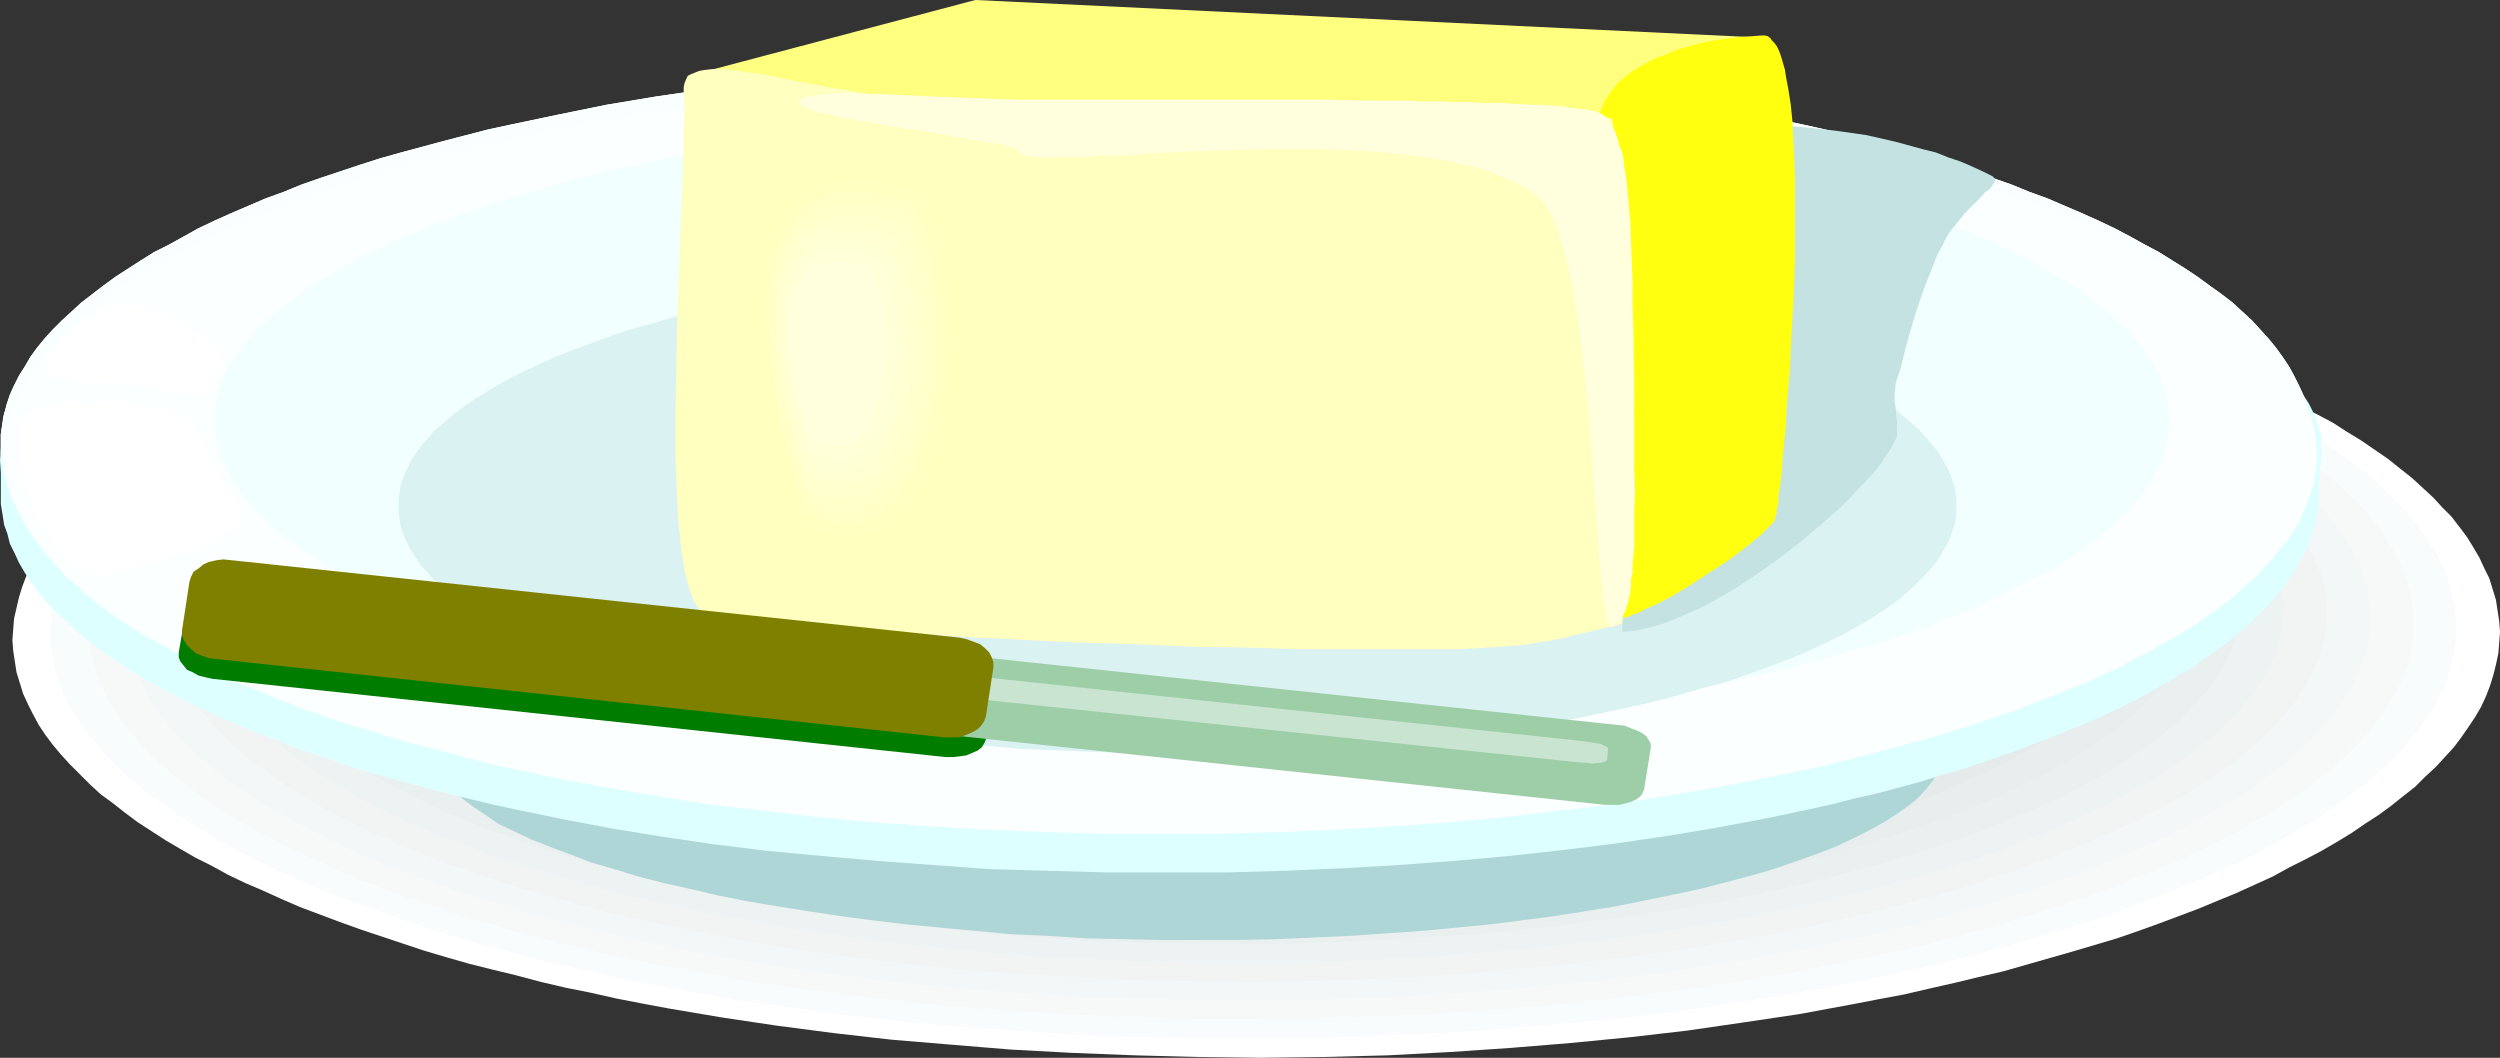
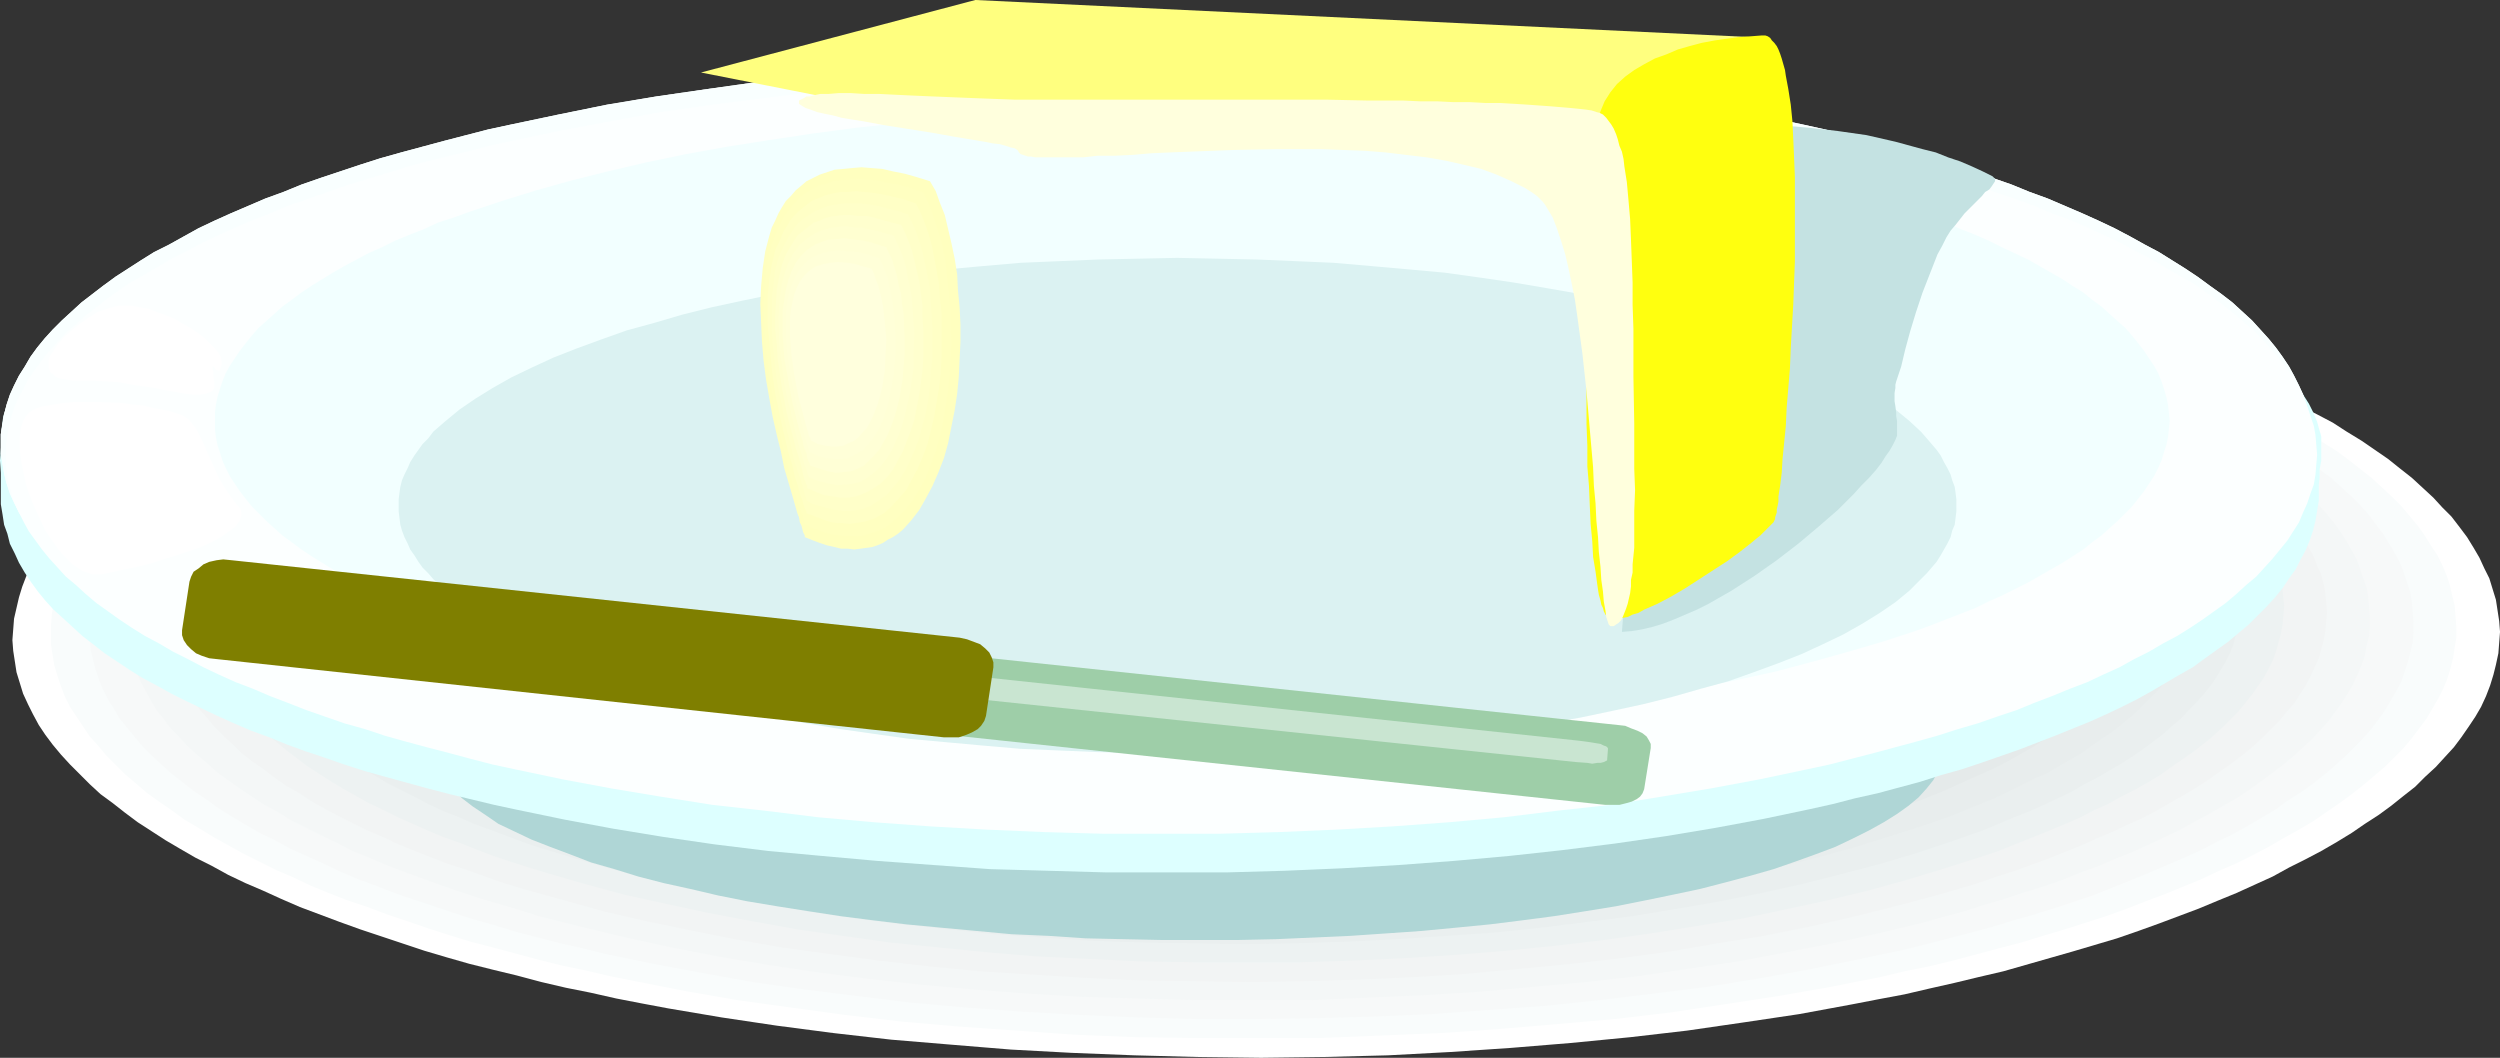
<svg xmlns="http://www.w3.org/2000/svg" xmlns:ns1="http://sodipodi.sourceforge.net/DTD/sodipodi-0.dtd" xmlns:ns2="http://www.inkscape.org/namespaces/inkscape" version="1.0" width="129.766mm" height="54.908mm" id="svg37" ns1:docname="Butter 6.wmf">
  <rect width="100%" height="100%" fill="#333333" stroke="none" />
  <ns1:namedview id="namedview37" pagecolor="#ffffff" bordercolor="#000000" borderopacity="0.25" ns2:showpageshadow="2" ns2:pageopacity="0.0" ns2:pagecheckerboard="0" ns2:deskcolor="#d1d1d1" ns2:document-units="mm" />
  <defs id="defs1">
    <pattern id="WMFhbasepattern" patternUnits="userSpaceOnUse" width="6" height="6" x="0" y="0" />
  </defs>
  <path style="fill:#ffffff;fill-opacity:1;fill-rule:evenodd;stroke:none" d="m 245.632,42.184 h 12.605 l 12.282,0.323 12.12,0.485 12.12,0.646 11.797,0.808 11.474,1.131 11.312,1.293 11.15,1.455 10.827,1.616 10.504,1.778 5.171,0.97 5.01,0.97 5.01,1.131 5.01,0.97 4.848,1.131 4.686,1.131 4.686,1.293 4.525,1.293 4.525,1.131 4.363,1.293 4.363,1.455 4.202,1.293 4.04,1.455 4.04,1.455 3.878,1.455 3.878,1.455 3.717,1.616 3.555,1.455 3.394,1.616 3.394,1.616 3.232,1.778 3.232,1.616 3.07,1.616 2.747,1.778 2.909,1.778 2.586,1.778 2.586,1.778 2.424,1.939 2.262,1.778 2.101,1.939 2.101,1.939 1.778,1.939 1.778,1.778 1.616,2.101 1.454,1.939 1.293,2.101 1.131,1.939 0.97,2.101 0.97,1.939 0.646,2.101 0.646,2.101 0.323,2.101 0.323,2.101 0.162,2.101 -0.162,2.101 -0.162,2.101 -0.485,2.263 -0.485,1.939 -0.646,2.101 -0.808,2.101 -0.97,2.101 -1.131,1.939 -1.293,1.939 -1.454,2.101 -1.454,1.939 -1.778,1.939 -1.778,1.939 -2.101,1.939 -1.939,1.939 -2.262,1.778 -2.424,1.939 -2.424,1.778 -2.747,1.778 -2.586,1.778 -2.909,1.778 -3.07,1.778 -3.07,1.616 -3.232,1.616 -3.232,1.778 -3.555,1.616 -3.555,1.616 -3.555,1.455 -3.878,1.616 -3.878,1.455 -3.878,1.455 -4.04,1.455 -4.202,1.455 -4.363,1.293 -4.363,1.293 -4.525,1.293 -4.525,1.293 -4.525,1.293 -4.848,1.131 -4.686,1.131 -5.01,1.131 -4.848,1.131 -5.171,0.97 -5.01,0.97 -10.504,1.939 -10.827,1.616 -11.15,1.616 -11.15,1.293 -11.635,1.131 -11.797,0.97 -11.958,0.808 -12.12,0.646 -12.443,0.323 -12.443,0.162 -12.605,-0.162 -12.282,-0.323 -12.282,-0.485 -11.958,-0.646 -11.797,-0.97 -11.635,-0.97 -11.312,-1.293 -11.15,-1.455 -10.827,-1.616 -10.504,-1.778 -5.171,-0.97 -5.01,-0.97 -5.01,-1.131 -4.848,-0.97 -4.848,-1.131 -4.848,-1.293 -4.686,-1.131 -4.525,-1.131 -4.525,-1.293 -4.363,-1.293 -4.363,-1.455 -8.242,-2.748 -4.04,-1.455 -3.878,-1.455 -3.878,-1.455 -3.717,-1.616 -3.555,-1.616 -3.394,-1.455 -3.394,-1.616 -3.232,-1.778 -3.232,-1.616 -3.07,-1.778 -2.747,-1.616 -2.747,-1.778 -2.747,-1.778 -2.586,-1.939 -2.262,-1.778 -2.424,-1.778 -2.101,-1.939 -1.939,-1.939 -1.939,-1.939 -1.778,-1.939 -1.616,-1.939 -1.454,-1.939 -1.293,-1.939 -1.131,-2.101 -0.97,-1.939 -0.97,-2.101 -0.646,-2.101 -0.646,-2.101 -0.323,-2.101 -0.323,-2.101 -0.162,-2.101 0.162,-2.101 0.162,-2.101 0.485,-2.101 0.485,-2.101 0.646,-2.101 0.808,-2.101 0.97,-1.939 1.131,-2.101 1.293,-1.939 1.454,-2.101 1.454,-1.939 1.778,-1.939 1.778,-1.939 1.939,-1.939 2.101,-1.939 2.262,-1.778 2.424,-1.939 2.424,-1.778 2.747,-1.778 2.747,-1.778 2.747,-1.778 3.07,-1.778 3.07,-1.616 3.232,-1.778 3.232,-1.616 3.555,-1.616 3.555,-1.616 3.717,-1.455 3.717,-1.616 3.878,-1.455 4.04,-1.455 4.04,-1.455 4.202,-1.455 4.202,-1.293 4.363,-1.293 4.525,-1.293 4.525,-1.293 4.686,-1.293 4.686,-1.131 4.848,-1.131 4.848,-1.131 5.01,-1.131 5.01,-0.97 5.171,-0.97 5.171,-0.97 5.333,-0.97 10.827,-1.616 10.989,-1.616 11.312,-1.293 11.635,-1.131 11.797,-0.97 11.958,-0.808 12.12,-0.485 12.443,-0.485 z" id="path1" />
  <path style="fill:#f9fcfc;fill-opacity:1;fill-rule:evenodd;stroke:none" d="m 245.147,43.8 h 12.12 l 11.958,0.323 11.797,0.485 11.474,0.646 11.474,0.808 11.312,1.131 10.827,1.131 10.827,1.455 10.342,1.616 10.342,1.616 9.858,1.939 4.848,1.131 4.686,0.97 4.686,1.131 4.686,1.131 4.525,1.131 4.363,1.131 4.363,1.293 4.202,1.293 4.202,1.131 4.04,1.455 4.04,1.293 3.878,1.455 3.717,1.455 3.717,1.455 3.555,1.455 3.394,1.455 3.394,1.616 3.232,1.455 3.232,1.616 3.07,1.778 2.909,1.616 2.747,1.616 2.747,1.778 2.586,1.616 2.424,1.778 2.262,1.778 2.262,1.778 1.939,1.778 2.101,1.939 1.778,1.778 1.616,1.939 1.616,1.939 1.293,1.778 1.293,2.101 1.293,1.939 0.97,1.939 0.808,1.939 0.646,1.939 0.485,2.101 0.485,1.939 0.162,2.101 0.162,2.101 v 2.101 l -0.323,1.939 -0.323,2.101 -0.485,1.939 -0.646,2.101 -0.808,1.939 -0.97,1.939 -1.131,1.939 -1.131,1.939 -1.454,1.939 -1.454,1.939 -1.616,1.939 -1.778,1.778 -1.939,1.939 -2.101,1.778 -2.101,1.778 -2.262,1.778 -2.424,1.778 -2.586,1.778 -2.586,1.778 -2.747,1.616 -2.909,1.616 -3.07,1.778 -3.07,1.616 -3.232,1.616 -3.394,1.455 -3.394,1.616 -3.555,1.455 -3.555,1.455 -3.878,1.455 -3.717,1.455 -4.04,1.455 -4.04,1.293 -4.04,1.293 -4.363,1.293 -4.202,1.293 -4.363,1.131 -9.05,2.424 -4.686,1.131 -4.848,0.97 -4.686,1.131 -5.01,0.97 -4.848,0.97 -10.181,1.778 -10.504,1.616 -10.666,1.616 -10.989,1.293 -11.15,0.97 -11.312,0.97 -11.635,0.808 -11.797,0.485 -11.958,0.485 h -12.12 -12.12 l -11.797,-0.162 -11.958,-0.485 -11.474,-0.808 -11.474,-0.808 -11.15,-0.97 -10.989,-1.293 -10.666,-1.455 -10.504,-1.455 -10.181,-1.778 -9.858,-1.939 -4.848,-0.97 -4.848,-1.131 -4.686,-0.97 -4.525,-1.131 -9.05,-2.424 -4.363,-1.131 -4.202,-1.293 -4.04,-1.293 -4.202,-1.455 -3.878,-1.293 -3.878,-1.455 -3.878,-1.293 -3.717,-1.455 -3.555,-1.455 -3.394,-1.616 -3.394,-1.455 -3.232,-1.616 -3.232,-1.616 -2.909,-1.616 -2.909,-1.616 -2.909,-1.778 -2.747,-1.616 -2.424,-1.778 -2.586,-1.778 -2.262,-1.616 -2.262,-1.939 -2.101,-1.778 -1.939,-1.939 -1.778,-1.778 -1.616,-1.939 -1.616,-1.778 -1.293,-1.939 -1.293,-1.939 -1.293,-1.939 -0.97,-1.939 -0.808,-2.101 -0.646,-1.939 -0.646,-2.101 -0.323,-1.939 -0.323,-2.101 v -1.939 -2.101 l 0.162,-2.101 0.323,-1.939 0.646,-2.101 0.646,-1.939 0.808,-2.101 0.97,-1.939 0.97,-1.939 1.293,-1.939 1.454,-1.939 1.454,-1.939 1.616,-1.939 1.778,-1.778 1.939,-1.778 1.939,-1.939 2.262,-1.778 2.262,-1.778 2.424,-1.778 2.586,-1.778 2.586,-1.778 2.747,-1.616 2.909,-1.778 3.07,-1.616 3.07,-1.616 3.232,-1.455 3.232,-1.616 3.555,-1.616 3.555,-1.455 3.555,-1.455 3.717,-1.455 3.878,-1.455 4.04,-1.293 4.04,-1.455 4.04,-1.293 4.202,-1.293 4.363,-1.293 4.363,-1.293 9.05,-2.263 9.534,-2.263 4.848,-0.97 4.848,-0.97 5.01,-0.97 10.019,-1.778 10.504,-1.616 10.666,-1.455 10.989,-1.293 11.15,-1.293 11.312,-0.808 11.635,-0.808 11.797,-0.485 11.958,-0.323 z" id="path2" />
  <path style="fill:#f7f9f9;fill-opacity:1;fill-rule:evenodd;stroke:none" d="m 244.662,45.416 h 11.797 l 11.474,0.323 11.474,0.485 11.15,0.646 10.989,0.808 10.827,0.97 10.504,1.293 10.504,1.293 10.019,1.455 9.858,1.778 9.534,1.778 9.211,2.101 4.525,0.97 4.525,1.131 4.363,1.131 4.363,1.131 4.04,1.131 4.202,1.293 4.04,1.293 3.878,1.131 3.878,1.293 3.717,1.455 3.717,1.293 3.555,1.455 3.394,1.455 3.394,1.455 3.232,1.455 3.07,1.616 3.07,1.455 2.909,1.616 2.909,1.616 2.747,1.616 2.586,1.616 2.424,1.616 2.424,1.778 2.101,1.778 2.262,1.616 1.939,1.778 1.939,1.778 1.778,1.778 1.616,1.778 1.454,1.939 1.454,1.939 1.131,1.778 1.131,1.939 0.97,1.778 0.808,1.939 0.646,1.939 0.646,1.939 0.323,1.939 0.162,2.101 0.162,1.939 v 1.939 l -0.162,2.101 -0.485,1.939 -0.485,1.939 -0.646,1.939 -0.646,1.939 -0.97,1.778 -1.131,1.939 -1.131,1.939 -1.293,1.778 -1.454,1.939 -1.616,1.778 -1.778,1.778 -1.778,1.778 -1.939,1.778 -2.101,1.778 -2.262,1.778 -2.262,1.616 -2.586,1.616 -2.424,1.778 -2.747,1.616 -2.747,1.616 -2.909,1.616 -3.07,1.455 -3.07,1.616 -3.232,1.455 -3.394,1.455 -3.394,1.455 -3.555,1.455 -7.272,2.909 -3.878,1.293 -3.878,1.293 -4.04,1.293 -4.04,1.131 -4.202,1.293 -4.202,1.131 -4.363,1.131 -4.363,1.131 -4.525,1.131 -4.686,0.97 -4.525,0.97 -9.534,1.939 -9.858,1.778 -10.019,1.616 -10.342,1.293 -10.666,1.293 -10.666,1.131 -11.15,0.808 -11.15,0.808 -11.312,0.485 -11.635,0.323 -11.635,0.162 h -11.635 l -11.635,-0.323 -11.312,-0.485 -11.312,-0.646 -10.989,-0.808 -10.827,-0.97 -10.504,-1.293 -10.342,-1.293 -10.181,-1.455 -9.858,-1.778 -9.534,-1.778 -9.373,-1.939 -4.525,-1.131 -4.363,-0.97 -4.363,-1.131 -4.363,-1.131 -4.202,-1.293 -4.04,-1.131 -4.04,-1.293 -3.878,-1.293 -3.878,-1.293 -3.717,-1.293 -3.717,-1.455 -3.555,-1.293 -3.394,-1.455 -3.394,-1.616 -3.232,-1.455 -3.232,-1.455 -2.909,-1.616 -3.07,-1.455 -2.747,-1.616 -2.747,-1.616 -2.586,-1.616 -2.424,-1.778 -2.424,-1.616 -2.262,-1.778 -2.101,-1.616 -1.939,-1.778 -1.939,-1.778 -1.778,-1.778 -1.616,-1.939 -1.454,-1.778 -1.454,-1.778 -1.131,-1.939 -1.131,-1.778 -0.97,-1.939 -0.808,-1.939 -0.646,-1.939 -0.485,-1.939 -0.485,-1.939 -0.162,-1.939 -0.162,-1.939 0.162,-2.101 0.162,-1.939 0.323,-1.939 0.485,-1.939 0.646,-1.939 0.808,-1.939 0.808,-1.939 1.131,-1.939 1.131,-1.778 1.293,-1.939 1.454,-1.778 1.616,-1.939 1.778,-1.778 1.778,-1.778 1.939,-1.778 2.101,-1.778 2.262,-1.616 2.262,-1.778 2.424,-1.778 2.586,-1.616 2.747,-1.616 2.747,-1.616 2.909,-1.616 3.07,-1.616 3.07,-1.455 3.232,-1.455 3.394,-1.616 3.394,-1.455 3.394,-1.455 3.717,-1.293 3.717,-1.455 3.878,-1.293 3.878,-1.293 8.08,-2.586 4.04,-1.131 4.363,-1.293 4.363,-1.131 4.363,-1.131 4.525,-0.97 4.525,-1.131 4.686,-0.97 9.534,-1.939 9.858,-1.616 10.019,-1.616 10.342,-1.455 10.504,-1.293 10.827,-1.131 10.989,-0.808 11.312,-0.808 11.312,-0.485 11.635,-0.323 z" id="path3" />
  <path style="fill:#f4f7f7;fill-opacity:1;fill-rule:evenodd;stroke:none" d="m 244.177,47.194 h 11.312 l 11.15,0.323 10.989,0.323 10.827,0.646 10.666,0.808 10.342,0.97 10.342,1.131 9.858,1.293 9.858,1.455 9.534,1.616 9.211,1.778 8.888,1.939 8.726,2.101 4.202,0.97 4.04,1.131 4.04,1.131 4.04,1.293 3.878,1.131 3.717,1.293 3.717,1.293 3.555,1.293 3.555,1.293 3.555,1.293 3.232,1.455 3.232,1.455 3.232,1.455 2.909,1.455 3.07,1.455 2.747,1.455 2.747,1.616 2.586,1.616 2.586,1.616 2.262,1.455 2.424,1.778 2.101,1.616 1.939,1.616 2.101,1.778 1.778,1.616 1.616,1.778 1.616,1.778 1.454,1.778 1.293,1.778 1.131,1.778 1.131,1.939 0.97,1.778 0.646,1.778 0.646,1.939 0.646,1.778 0.323,1.939 0.162,1.939 0.162,1.939 v 1.939 l -0.162,1.778 -0.485,1.939 -0.323,1.939 -0.646,1.778 -0.808,1.939 -0.808,1.778 -1.131,1.939 -1.131,1.778 -1.293,1.778 -1.293,1.778 -1.616,1.778 -1.616,1.778 -1.778,1.616 -1.939,1.778 -1.939,1.616 -2.101,1.616 -2.424,1.778 -2.262,1.616 -2.424,1.616 -2.586,1.455 -2.747,1.616 -2.747,1.455 -2.909,1.616 -3.07,1.455 -3.07,1.455 -3.232,1.455 -3.232,1.293 -3.394,1.455 -3.555,1.293 -3.555,1.455 -3.717,1.293 -3.717,1.131 -3.878,1.293 -3.878,1.131 -4.04,1.293 -4.202,1.131 -4.04,1.131 -8.726,2.101 -8.888,1.939 -9.211,1.778 -9.373,1.778 -9.858,1.455 -9.858,1.455 -10.181,1.131 -10.504,0.97 -10.666,0.97 -10.666,0.646 -10.989,0.485 -11.15,0.485 h -11.312 -11.312 l -11.15,-0.323 -10.989,-0.323 -10.827,-0.646 -10.666,-0.808 -10.504,-0.97 -10.181,-1.131 -10.019,-1.293 -9.696,-1.455 -9.534,-1.616 -9.211,-1.778 -8.888,-1.939 -8.726,-2.101 -8.403,-2.101 -4.04,-1.293 -3.878,-1.131 -3.878,-1.131 -3.878,-1.293 -3.717,-1.293 -3.555,-1.293 -3.555,-1.293 -3.394,-1.293 -3.394,-1.455 -3.232,-1.293 -3.07,-1.616 -3.07,-1.455 -2.909,-1.455 -2.909,-1.455 -2.586,-1.616 -2.747,-1.455 -2.424,-1.616 -2.424,-1.616 -2.262,-1.616 -2.262,-1.616 -1.939,-1.778 -1.939,-1.616 -1.939,-1.778 -1.616,-1.778 -1.616,-1.616 -1.293,-1.778 -1.454,-1.778 -1.131,-1.939 -0.97,-1.778 -0.97,-1.778 -0.808,-1.939 -0.646,-1.778 -0.485,-1.939 -0.485,-1.778 -0.162,-1.939 -0.162,-1.939 0.162,-1.939 0.162,-1.939 0.323,-1.939 0.485,-1.778 0.646,-1.939 0.808,-1.778 0.808,-1.939 0.97,-1.778 1.131,-1.778 1.293,-1.778 1.454,-1.778 1.454,-1.778 1.616,-1.778 1.778,-1.778 1.939,-1.616 2.101,-1.778 2.101,-1.616 2.262,-1.616 2.262,-1.616 2.586,-1.616 2.586,-1.616 2.586,-1.616 2.909,-1.455 2.909,-1.616 2.909,-1.455 3.232,-1.455 3.07,-1.455 3.394,-1.293 3.394,-1.455 3.394,-1.455 3.555,-1.131 7.595,-2.586 3.878,-1.293 3.878,-1.293 4.04,-1.131 4.04,-1.131 4.202,-1.131 8.565,-2.101 9.05,-1.939 9.05,-1.778 9.534,-1.778 9.696,-1.455 10.019,-1.293 10.181,-1.293 10.342,-0.97 10.666,-0.97 10.827,-0.646 10.989,-0.485 11.15,-0.485 z" id="path4" />
  <path style="fill:#f2f4f4;fill-opacity:1;fill-rule:evenodd;stroke:none" d="m 243.854,48.81 10.827,0.162 10.666,0.162 10.666,0.485 10.342,0.646 10.342,0.646 10.019,0.97 9.858,1.131 9.534,1.293 9.534,1.293 9.05,1.616 8.888,1.778 8.565,1.778 8.403,1.939 8.08,2.101 3.878,1.131 3.878,1.131 3.717,1.293 3.717,1.131 3.555,1.131 3.394,1.293 3.394,1.293 3.232,1.293 3.232,1.455 3.232,1.293 2.909,1.455 3.07,1.293 2.747,1.455 2.747,1.455 2.586,1.455 2.586,1.616 2.424,1.455 2.262,1.616 2.262,1.455 1.939,1.616 2.101,1.778 1.778,1.455 1.778,1.778 1.616,1.616 1.616,1.616 1.293,1.778 1.293,1.778 1.131,1.778 0.97,1.778 0.97,1.778 0.646,1.778 0.808,1.616 0.485,1.939 0.323,1.778 0.162,1.939 0.162,1.778 -0.162,1.778 -0.162,1.939 -0.323,1.778 -0.485,1.778 -0.485,1.778 -0.808,1.778 -0.808,1.778 -0.97,1.778 -1.131,1.778 -1.131,1.778 -1.454,1.616 -1.454,1.778 -1.616,1.616 -1.616,1.616 -1.939,1.778 -1.939,1.616 -2.101,1.616 -2.101,1.455 -2.262,1.616 -2.424,1.616 -2.424,1.455 -2.586,1.455 -2.747,1.616 -2.747,1.455 -2.909,1.293 -3.07,1.455 -3.07,1.293 -3.232,1.455 -3.232,1.293 -3.232,1.293 -3.555,1.293 -3.555,1.293 -3.555,1.131 -3.717,1.293 -3.878,1.131 -3.878,1.131 -7.918,2.101 -8.403,2.101 -8.565,1.939 -8.888,1.778 -9.05,1.455 -9.373,1.616 -9.534,1.293 -9.858,1.131 -10.181,0.97 -10.181,0.97 -10.342,0.646 -10.666,0.485 -10.666,0.323 -10.827,0.162 -10.989,-0.162 -10.666,-0.162 -10.666,-0.485 -10.342,-0.646 -10.342,-0.646 -10.019,-0.97 -9.858,-1.131 -9.696,-1.293 -9.373,-1.293 -9.211,-1.616 -8.888,-1.778 -8.565,-1.778 -8.403,-1.939 -8.08,-2.263 -7.595,-2.101 -3.717,-1.131 -3.717,-1.293 -3.555,-1.293 -3.555,-1.131 -3.394,-1.293 -3.232,-1.293 -3.232,-1.293 -3.07,-1.455 -3.07,-1.293 -2.909,-1.455 -2.909,-1.455 -2.747,-1.455 -2.586,-1.455 -2.424,-1.616 -2.586,-1.455 -2.262,-1.616 -2.101,-1.616 -2.101,-1.455 -2.101,-1.616 -1.778,-1.778 -1.778,-1.616 -1.616,-1.616 -1.454,-1.778 -1.454,-1.616 -1.293,-1.778 -1.131,-1.616 -0.97,-1.778 -0.97,-1.778 -0.646,-1.778 -0.646,-1.778 -0.485,-1.778 -0.485,-1.939 -0.162,-1.778 v -1.778 -1.939 l 0.162,-1.778 0.323,-1.778 0.485,-1.939 0.485,-1.778 0.808,-1.778 0.808,-1.778 0.97,-1.778 1.131,-1.778 1.293,-1.778 1.293,-1.616 1.454,-1.778 1.616,-1.616 1.778,-1.616 1.778,-1.778 1.939,-1.616 2.101,-1.616 2.101,-1.455 2.262,-1.616 2.424,-1.616 2.586,-1.455 2.424,-1.616 2.747,-1.455 2.909,-1.293 2.747,-1.616 3.07,-1.293 3.07,-1.455 3.232,-1.293 3.232,-1.293 3.394,-1.455 3.394,-1.131 3.555,-1.293 3.717,-1.293 3.717,-1.131 3.717,-1.131 3.878,-1.131 8.08,-2.263 8.242,-1.939 8.565,-1.939 8.888,-1.778 9.05,-1.616 9.534,-1.455 9.534,-1.293 9.858,-1.131 10.019,-1.131 10.342,-0.808 10.342,-0.646 10.504,-0.485 10.827,-0.323 z" id="path5" />
  <path style="fill:#edf2f2;fill-opacity:1;fill-rule:evenodd;stroke:none" d="m 243.208,50.588 10.504,0.162 10.342,0.162 10.181,0.323 10.019,0.646 9.858,0.808 9.696,0.808 9.534,1.131 9.211,1.131 9.05,1.293 8.888,1.616 8.565,1.616 8.242,1.778 8.08,1.939 7.757,1.939 7.434,2.101 3.555,1.131 3.555,1.131 3.394,1.293 3.394,1.131 3.232,1.293 3.07,1.293 3.232,1.293 2.909,1.293 2.909,1.293 2.909,1.293 2.747,1.455 2.586,1.455 2.424,1.293 2.586,1.616 2.262,1.455 2.262,1.455 2.101,1.455 3.878,3.071 1.778,1.616 1.616,1.616 1.616,1.616 1.454,1.616 1.454,1.616 1.131,1.616 1.131,1.778 0.97,1.616 0.808,1.778 0.808,1.616 0.485,1.778 0.485,1.778 0.485,1.778 0.162,1.778 0.162,1.616 -0.162,1.778 -0.162,1.778 -0.323,1.778 -0.485,1.778 -0.485,1.778 -0.646,1.778 -0.808,1.616 -0.97,1.778 -1.131,1.616 -1.131,1.616 -1.293,1.616 -1.454,1.778 -1.616,1.616 -1.616,1.616 -1.778,1.616 -1.778,1.455 -2.101,1.616 -2.101,1.455 -2.101,1.455 -2.262,1.616 -2.424,1.455 -2.586,1.455 -2.586,1.293 -2.586,1.455 -2.909,1.293 -2.747,1.455 -3.07,1.293 -3.07,1.293 -3.232,1.293 -3.232,1.293 -3.232,1.293 -3.394,1.131 -3.555,1.131 -3.555,1.131 -7.434,2.263 -7.595,2.101 -8.08,1.939 -8.242,1.778 -8.403,1.778 -8.888,1.455 -9.05,1.455 -9.211,1.293 -9.534,1.131 -9.534,0.97 -9.858,0.808 -10.019,0.646 -10.181,0.485 -10.342,0.323 h -10.504 -10.504 l -10.342,-0.162 -10.181,-0.485 -10.019,-0.485 -9.858,-0.808 -9.696,-0.97 -9.534,-0.97 -9.211,-1.293 -9.05,-1.293 -8.888,-1.616 -8.565,-1.616 -8.242,-1.778 -8.08,-1.778 -7.757,-2.101 -7.272,-2.101 -3.717,-1.131 -3.555,-1.131 -3.394,-1.131 -3.394,-1.293 -3.232,-1.293 -3.232,-1.131 -3.07,-1.293 -2.909,-1.293 -2.909,-1.293 -2.909,-1.455 -2.747,-1.293 -2.586,-1.455 -2.586,-1.455 -2.424,-1.455 -2.262,-1.455 -2.262,-1.455 -2.101,-1.616 -1.939,-1.455 -1.939,-1.616 -1.778,-1.455 -1.616,-1.616 -1.616,-1.616 -1.454,-1.616 -1.454,-1.616 -1.131,-1.778 -1.131,-1.616 -0.97,-1.616 -0.808,-1.778 -0.808,-1.778 -0.485,-1.616 -0.485,-1.778 -0.485,-1.778 -0.162,-1.778 -0.162,-1.778 0.162,-1.778 0.162,-1.778 0.323,-1.778 0.323,-1.616 0.646,-1.778 0.646,-1.778 0.97,-1.778 0.808,-1.616 1.131,-1.616 1.131,-1.778 1.293,-1.616 1.454,-1.616 1.616,-1.616 1.616,-1.616 1.778,-1.616 1.939,-1.455 1.939,-1.616 2.101,-1.455 2.101,-1.616 2.424,-1.455 2.262,-1.455 2.586,-1.455 2.586,-1.455 2.586,-1.293 2.909,-1.455 2.909,-1.293 2.909,-1.293 3.07,-1.455 3.07,-1.293 3.394,-1.131 3.232,-1.293 3.394,-1.131 3.555,-1.293 3.555,-1.131 7.434,-2.101 7.595,-2.101 8.08,-1.939 8.242,-1.939 8.565,-1.616 8.726,-1.616 9.05,-1.455 9.211,-1.293 9.373,-0.97 9.696,-0.97 9.858,-0.808 10.019,-0.646 10.181,-0.485 10.342,-0.323 z" id="path6" />
  <path style="fill:#eaefef;fill-opacity:1;fill-rule:evenodd;stroke:none" d="m 242.885,52.366 h 10.019 l 9.858,0.162 9.858,0.485 9.534,0.485 9.534,0.808 9.373,0.808 9.05,0.97 8.888,1.131 8.726,1.293 8.403,1.616 8.242,1.455 7.918,1.778 7.757,1.778 7.434,1.939 7.11,2.101 6.949,2.263 3.232,0.97 3.232,1.293 3.232,1.131 3.07,1.131 2.909,1.293 2.909,1.293 5.494,2.586 2.586,1.293 2.424,1.293 2.586,1.455 2.262,1.293 2.262,1.455 2.101,1.455 2.101,1.455 1.939,1.455 1.778,1.616 1.778,1.455 1.616,1.455 1.454,1.616 1.454,1.616 1.131,1.455 1.293,1.616 0.97,1.616 0.97,1.616 0.808,1.616 0.808,1.778 0.485,1.616 0.485,1.616 0.323,1.778 0.162,1.616 0.162,1.778 -0.162,1.616 -0.162,1.778 -0.323,1.616 -0.323,1.616 -0.485,1.778 -0.646,1.616 -0.808,1.616 -0.97,1.616 -0.97,1.616 -1.131,1.616 -1.293,1.616 -1.454,1.616 -1.454,1.455 -1.454,1.616 -1.778,1.455 -1.778,1.616 -1.939,1.455 -1.939,1.455 -2.101,1.455 -2.262,1.455 -2.262,1.293 -2.424,1.455 -2.586,1.293 -2.424,1.455 -2.747,1.293 -2.747,1.293 -2.909,1.293 -2.909,1.131 -3.07,1.293 -3.07,1.293 -6.464,2.263 -6.787,2.263 -7.11,2.101 -7.434,1.939 -7.595,1.939 -8.08,1.778 -8.08,1.616 -8.403,1.455 -8.726,1.455 -8.888,1.131 -9.05,1.131 -9.373,0.97 -9.373,0.646 -9.696,0.646 -9.696,0.485 -10.019,0.323 -10.019,0.162 -10.019,-0.162 -10.019,-0.162 -9.696,-0.323 -9.696,-0.646 -9.534,-0.646 -9.211,-0.97 -9.211,-0.97 -8.888,-1.131 -8.726,-1.293 -8.403,-1.455 -8.242,-1.616 -8.08,-1.616 -7.595,-1.939 -7.434,-1.939 -7.11,-2.101 -6.949,-2.101 -3.232,-1.131 -6.464,-2.424 -3.07,-1.131 -2.909,-1.293 -2.909,-1.131 -2.747,-1.293 -2.747,-1.455 -2.586,-1.293 -2.586,-1.293 -2.424,-1.455 -2.262,-1.293 -2.262,-1.455 -2.101,-1.455 -2.101,-1.455 -1.939,-1.455 -1.778,-1.455 -1.778,-1.455 -1.616,-1.616 -1.454,-1.455 -1.454,-1.616 -1.293,-1.616 -1.131,-1.616 -1.131,-1.616 -0.97,-1.616 -0.808,-1.616 -0.646,-1.616 -0.646,-1.616 -0.485,-1.778 -0.162,-1.616 -0.323,-1.778 v -1.616 -1.778 l 0.162,-1.616 0.323,-1.778 0.485,-1.616 0.485,-1.616 0.646,-1.778 0.808,-1.616 0.808,-1.616 1.131,-1.616 1.131,-1.616 1.293,-1.616 1.293,-1.616 1.454,-1.455 1.616,-1.616 1.778,-1.455 1.778,-1.455 1.939,-1.616 1.939,-1.455 2.101,-1.455 2.262,-1.455 2.262,-1.293 2.424,-1.455 2.424,-1.293 2.586,-1.455 2.747,-1.293 2.747,-1.293 2.909,-1.293 2.909,-1.293 3.07,-1.131 3.07,-1.293 3.232,-1.131 3.232,-1.131 6.787,-2.263 7.11,-2.101 7.434,-2.101 7.757,-1.778 7.918,-1.778 8.242,-1.616 8.403,-1.455 8.565,-1.293 9.05,-1.293 9.05,-1.131 9.211,-0.97 9.534,-0.646 9.534,-0.646 9.858,-0.485 10.019,-0.162 z" id="path7" />
  <path style="fill:#e8eded;fill-opacity:1;fill-rule:evenodd;stroke:none" d="m 242.238,53.982 h 9.696 l 9.534,0.323 9.373,0.323 9.373,0.485 9.05,0.646 8.888,0.808 8.726,0.97 8.565,1.131 8.403,1.293 8.08,1.293 7.757,1.616 7.757,1.616 7.434,1.778 7.11,1.778 6.787,2.101 6.626,2.101 6.302,2.101 5.818,2.263 2.909,1.293 2.747,1.131 2.747,1.293 2.586,1.293 2.424,1.293 2.424,1.293 2.424,1.293 2.101,1.293 2.262,1.455 2.101,1.293 1.939,1.455 1.778,1.293 1.778,1.616 1.616,1.293 1.616,1.455 1.454,1.616 1.293,1.455 1.293,1.455 1.131,1.616 0.97,1.455 0.97,1.616 0.808,1.616 0.646,1.455 0.485,1.778 0.485,1.455 0.323,1.616 0.162,1.778 0.162,1.616 -0.162,1.616 -0.162,1.616 -0.162,1.616 -0.485,1.616 -0.485,1.616 -0.646,1.616 -0.808,1.455 -0.97,1.616 -0.97,1.616 -0.97,1.455 -1.293,1.616 -1.293,1.455 -1.454,1.455 -1.454,1.455 -1.616,1.455 -3.555,2.909 -1.939,1.293 -2.101,1.455 -1.939,1.455 -2.262,1.293 -2.262,1.293 -2.424,1.455 -2.586,1.131 -2.586,1.293 -2.586,1.293 -2.747,1.293 -2.747,1.131 -5.979,2.424 -6.141,2.101 -6.626,2.101 -6.787,2.101 -7.11,1.939 -7.272,1.778 -7.595,1.616 -7.918,1.616 -8.08,1.455 -8.242,1.293 -8.565,1.131 -8.726,0.97 -8.888,0.97 -9.211,0.808 -9.211,0.485 -9.373,0.485 -9.373,0.323 h -9.696 -9.696 l -9.534,-0.162 -9.373,-0.485 -9.373,-0.485 -9.05,-0.646 -8.888,-0.808 -8.726,-0.97 -8.565,-1.131 -8.403,-1.293 -8.08,-1.293 -7.918,-1.616 -7.595,-1.616 -7.434,-1.616 -7.272,-1.939 -6.787,-1.939 -6.464,-2.101 -6.302,-2.263 -5.979,-2.263 -2.909,-1.131 -2.747,-1.293 -2.586,-1.293 -2.586,-1.131 -2.586,-1.293 -2.424,-1.293 -2.262,-1.293 -2.262,-1.293 -2.101,-1.455 -2.101,-1.293 -1.939,-1.455 -1.939,-1.455 -1.778,-1.293 -1.616,-1.616 -1.454,-1.455 -1.454,-1.455 -1.293,-1.455 -1.293,-1.455 -1.131,-1.616 -0.97,-1.455 -0.97,-1.616 -0.808,-1.455 -0.646,-1.616 -0.485,-1.616 -0.485,-1.616 -0.323,-1.616 -0.162,-1.616 -0.162,-1.616 0.162,-1.778 v -1.616 l 0.323,-1.616 0.485,-1.616 0.485,-1.616 0.646,-1.455 0.808,-1.616 0.808,-1.616 0.97,-1.616 1.131,-1.455 1.131,-1.616 1.293,-1.455 1.454,-1.455 1.616,-1.455 1.454,-1.455 1.778,-1.455 1.778,-1.455 1.939,-1.455 2.101,-1.455 2.101,-1.293 2.101,-1.455 2.424,-1.293 2.424,-1.293 2.424,-1.293 2.586,-1.293 2.586,-1.131 2.747,-1.293 2.909,-1.131 5.818,-2.424 6.302,-2.263 6.464,-2.101 6.787,-2.101 7.11,-1.778 7.434,-1.939 7.595,-1.616 7.918,-1.616 8.08,-1.293 8.242,-1.293 8.565,-1.293 8.726,-0.97 8.888,-0.97 9.05,-0.646 9.373,-0.646 9.373,-0.485 9.534,-0.162 z" id="path8" />
  <path style="fill:#e5eaea;fill-opacity:1;fill-rule:evenodd;stroke:none" d="m 241.915,55.599 9.211,0.162 9.05,0.162 9.05,0.323 8.888,0.485 8.726,0.808 8.403,0.808 8.403,0.808 8.242,1.131 7.918,1.131 7.757,1.455 7.595,1.293 7.272,1.616 7.11,1.778 6.787,1.778 6.626,1.778 6.302,2.101 5.979,2.101 5.656,2.101 5.333,2.263 2.586,1.293 2.586,1.131 2.424,1.293 2.262,1.131 2.262,1.293 2.101,1.293 2.101,1.293 1.939,1.455 1.778,1.131 1.778,1.455 1.778,1.455 1.616,1.293 1.454,1.455 1.293,1.455 1.293,1.293 1.293,1.455 0.97,1.616 0.97,1.455 0.808,1.455 0.808,1.455 0.646,1.455 0.646,1.616 0.323,1.616 0.323,1.455 0.162,1.455 0.162,1.616 -0.162,1.616 -0.162,1.616 -0.162,1.455 -0.485,1.616 -0.485,1.455 -0.646,1.455 -0.646,1.616 -0.808,1.455 -0.97,1.455 -1.131,1.616 -1.131,1.293 -1.131,1.455 -1.454,1.455 -1.454,1.455 -1.454,1.455 -1.616,1.293 -1.778,1.455 -1.939,1.293 -1.939,1.293 -4.04,2.586 -2.262,1.293 -2.262,1.293 -2.424,1.293 -2.424,1.131 -2.586,1.131 -5.333,2.424 -5.656,2.263 -5.979,2.101 -6.141,1.939 -6.464,2.101 -6.949,1.778 -6.949,1.778 -7.272,1.616 -7.595,1.455 -7.757,1.455 -7.918,1.131 -8.08,1.131 -8.403,0.97 -8.565,0.97 -8.565,0.646 -8.888,0.646 -9.05,0.323 -9.05,0.323 -9.211,0.162 -9.211,-0.162 -9.211,-0.162 -9.05,-0.323 -8.888,-0.485 -8.726,-0.646 -8.565,-0.808 -8.403,-0.97 -8.08,-1.131 -8.08,-1.131 -7.757,-1.293 -7.595,-1.455 -7.272,-1.616 -7.11,-1.778 -6.787,-1.616 -6.626,-1.939 -6.302,-2.101 -5.979,-2.101 -5.656,-2.101 -5.333,-2.263 -2.586,-1.131 -2.586,-1.293 -2.424,-1.293 -2.262,-1.131 -2.262,-1.293 -2.101,-1.293 -2.101,-1.293 -1.939,-1.293 -1.778,-1.293 -1.778,-1.455 -1.778,-1.293 -1.616,-1.455 -1.454,-1.293 -1.293,-1.455 -1.293,-1.455 -1.293,-1.455 -0.97,-1.455 -0.97,-1.455 -0.808,-1.455 -0.808,-1.616 -0.646,-1.455 -0.646,-1.455 -0.323,-1.616 -0.323,-1.455 -0.162,-1.616 -0.162,-1.616 0.162,-1.616 0.162,-1.455 0.162,-1.616 0.485,-1.455 0.485,-1.616 0.646,-1.455 0.646,-1.616 0.808,-1.455 0.97,-1.455 1.131,-1.455 1.131,-1.455 1.131,-1.455 1.454,-1.455 1.454,-1.455 1.454,-1.293 1.616,-1.455 1.778,-1.293 1.939,-1.455 1.939,-1.293 1.939,-1.293 2.101,-1.293 2.262,-1.293 2.262,-1.293 2.424,-1.131 2.424,-1.293 2.586,-1.293 5.333,-2.263 5.656,-2.263 5.979,-2.101 6.141,-2.101 6.626,-1.939 6.787,-1.778 6.949,-1.778 7.434,-1.616 7.434,-1.455 7.757,-1.455 7.918,-1.131 8.242,-1.293 8.403,-0.97 8.565,-0.808 8.726,-0.646 8.726,-0.646 9.05,-0.323 9.211,-0.323 z" id="path9" />
  <path style="fill:#afd6d6;fill-opacity:1;fill-rule:evenodd;stroke:none" d="m 233.189,114.268 7.11,0.162 h 6.949 l 6.949,0.162 6.787,0.162 6.626,0.323 6.787,0.485 6.464,0.323 6.302,0.485 6.302,0.485 6.141,0.646 5.818,0.646 5.818,0.646 5.656,0.808 5.494,0.646 5.171,0.97 5.171,0.808 4.848,0.97 4.686,1.131 4.525,0.97 4.202,1.131 3.878,1.131 3.717,1.131 3.555,1.293 3.394,1.293 2.909,1.293 2.586,1.293 2.586,1.455 2.101,1.293 1.778,1.455 1.454,1.616 1.293,1.455 0.808,1.616 0.162,0.485 v 0.646 1.616 l -0.162,1.455 -0.162,0.646 v 0.485 0.808 l -0.162,0.808 -0.162,0.97 -0.323,0.808 -0.97,1.778 -1.293,1.616 -1.616,1.778 -1.939,1.616 -2.262,1.616 -2.586,1.616 -2.909,1.616 -3.232,1.616 -3.394,1.616 -3.878,1.455 -4.04,1.455 -4.202,1.455 -4.525,1.293 -4.848,1.293 -5.01,1.293 -5.333,1.131 -5.494,1.131 -5.656,1.131 -5.979,0.97 -6.141,0.97 -6.141,0.808 -6.464,0.808 -6.626,0.646 -6.787,0.646 -6.949,0.485 -7.11,0.485 -7.272,0.323 -7.272,0.323 -7.434,0.162 h -7.595 -7.434 l -7.595,-0.162 -7.272,-0.162 -7.272,-0.485 -7.272,-0.323 -6.949,-0.646 -6.949,-0.646 -6.787,-0.646 -6.626,-0.808 -6.302,-0.808 -6.302,-0.97 -6.141,-0.97 -5.818,-0.97 -5.656,-1.131 -5.494,-1.293 -5.171,-1.131 -5.01,-1.293 -4.686,-1.455 -4.525,-1.293 -4.202,-1.616 -3.878,-1.455 -3.717,-1.455 -3.394,-1.616 -3.07,-1.455 -2.586,-1.778 -2.424,-1.616 -2.101,-1.616 -1.616,-1.616 -0.808,-0.97 -0.485,-0.808 -0.646,-0.808 -0.323,-0.808 -0.485,-0.97 -0.162,-0.808 -0.162,-0.97 v -0.808 -0.808 l -0.162,-0.97 v -2.263 l 0.162,-0.97 0.162,-1.131 0.323,-0.97 0.485,-0.97 1.293,-1.455 1.454,-1.293 1.939,-1.455 2.101,-1.293 2.424,-1.293 2.586,-1.293 2.909,-1.293 3.07,-1.293 3.394,-1.131 3.555,-1.131 3.878,-0.97 4.04,-0.97 4.202,-1.131 4.363,-0.97 4.525,-0.808 4.848,-0.97 5.01,-0.646 5.01,-0.808 5.333,-0.808 5.494,-0.646 5.494,-0.646 5.818,-0.485 5.818,-0.646 5.979,-0.323 6.141,-0.485 6.141,-0.323 6.464,-0.323 6.464,-0.323 6.464,-0.162 6.626,-0.162 6.626,-0.162 z" id="path10" />
  <path style="fill:#ddffff;fill-opacity:1;fill-rule:evenodd;stroke:none" d="m 227.048,20.041 h 10.827 l 10.827,0.323 10.666,0.323 10.504,0.485 10.342,0.646 10.342,0.808 10.019,0.97 9.696,1.131 9.696,1.131 9.373,1.293 9.211,1.455 8.888,1.616 8.726,1.616 8.403,1.939 8.08,1.939 7.918,2.101 7.434,2.101 3.717,1.131 3.555,1.131 3.394,1.293 3.394,1.131 3.394,1.131 3.232,1.293 3.07,1.293 3.07,1.455 2.909,1.131 2.747,1.455 2.747,1.455 2.747,1.293 2.586,1.455 2.424,1.455 2.424,1.455 2.101,1.616 2.262,1.455 1.939,1.616 1.939,1.616 1.778,1.616 1.778,1.455 1.616,1.778 1.454,1.616 1.293,1.616 1.293,1.778 0.97,1.778 1.131,1.778 0.808,1.616 0.808,1.939 0.485,1.778 0.162,0.485 0.162,0.646 v 1.293 1.616 1.778 l -0.323,1.778 v 1.616 l -0.162,1.293 v 1.293 1.939 l -0.323,1.939 -0.323,1.939 -0.485,1.939 -0.646,1.939 -0.808,1.939 -0.97,1.778 -0.97,1.939 -1.293,1.778 -1.293,1.939 -1.454,1.778 -1.616,1.778 -1.778,1.778 -1.778,1.778 -1.939,1.616 -2.101,1.778 -2.262,1.616 -2.262,1.616 -2.424,1.778 -2.586,1.455 -2.747,1.616 -2.747,1.616 -2.909,1.616 -2.909,1.455 -3.07,1.455 -3.232,1.455 -6.787,2.748 -7.11,2.748 -3.717,1.293 -3.717,1.293 -3.878,1.293 -4.04,1.131 -4.04,1.293 -4.202,1.131 -4.202,1.131 -4.363,0.97 -4.363,1.131 -4.363,0.97 -9.211,1.939 -9.534,1.778 -9.696,1.616 -10.019,1.455 -10.342,1.293 -10.342,1.131 -10.827,0.97 -10.827,0.808 -11.15,0.646 -11.312,0.485 -11.474,0.323 h -11.635 -11.635 l -11.474,-0.323 -11.474,-0.323 -11.15,-0.808 -10.989,-0.808 -10.827,-0.97 -10.504,-0.97 -10.504,-1.293 -10.019,-1.455 -9.858,-1.616 -9.534,-1.778 -9.373,-1.939 -4.525,-0.97 -8.726,-2.101 -4.363,-1.131 -8.242,-2.263 -4.04,-1.131 -4.04,-1.293 -3.717,-1.293 -3.878,-1.293 -3.555,-1.293 -3.555,-1.455 -3.555,-1.293 -3.394,-1.455 -3.232,-1.455 -3.07,-1.455 -3.07,-1.455 -2.909,-1.455 -2.909,-1.616 -2.747,-1.455 -2.586,-1.616 -2.424,-1.616 -2.424,-1.616 -2.262,-1.778 -2.101,-1.616 -1.939,-1.778 -1.939,-1.778 L 10.504,119.602 8.888,117.824 7.434,116.046 6.141,114.268 4.848,112.328 3.717,110.389 2.909,108.611 1.939,106.672 1.454,104.732 0.808,102.954 0.485,100.853 0.162,98.914 V 96.974 95.035 92.772 L 0,90.348 0.162,87.762 V 85.176 L 0.485,82.751 0.646,81.62 0.97,80.65 1.293,79.68 1.778,78.711 2.586,77.094 3.717,75.478 4.848,73.862 6.141,72.084 7.595,70.63 l 1.454,-1.616 1.616,-1.616 1.616,-1.455 1.778,-1.616 1.939,-1.455 1.939,-1.455 2.101,-1.455 2.101,-1.455 2.262,-1.293 2.424,-1.455 2.424,-1.293 2.586,-1.455 2.586,-1.293 2.747,-1.293 2.909,-1.131 2.747,-1.293 3.07,-1.293 6.141,-2.263 6.464,-2.263 6.787,-2.263 7.11,-2.101 7.272,-1.939 7.757,-1.778 7.918,-1.778 8.08,-1.616 8.403,-1.616 8.565,-1.293 8.888,-1.455 8.888,-1.131 9.373,-1.131 9.373,-0.808 9.534,-0.97 9.858,-0.646 9.858,-0.646 10.019,-0.323 10.181,-0.485 10.181,-0.162 z" id="path11" />
  <path style="fill:#f9ffff;fill-opacity:1;fill-rule:evenodd;stroke:none" d="m 227.048,11.475 h 11.635 l 11.474,0.323 11.312,0.485 11.15,0.646 10.827,0.808 10.827,1.131 10.504,1.131 10.181,1.455 10.181,1.455 9.696,1.616 9.534,1.939 9.211,1.939 4.363,0.97 4.525,1.131 4.202,1.131 4.363,1.131 4.04,1.131 4.202,1.131 3.878,1.293 7.757,2.586 3.717,1.293 3.555,1.455 3.555,1.293 3.394,1.455 3.394,1.455 3.232,1.455 3.07,1.455 3.07,1.616 2.909,1.616 2.747,1.455 2.586,1.616 2.586,1.616 2.424,1.616 2.424,1.778 2.262,1.616 2.101,1.616 1.939,1.778 1.939,1.778 1.616,1.778 1.616,1.778 1.454,1.778 1.293,1.778 1.293,1.939 0.97,1.778 0.97,1.939 0.808,1.778 0.646,1.939 0.485,1.939 0.323,1.939 0.323,1.939 v 1.939 1.939 l -0.323,1.939 -0.323,1.939 -0.485,1.939 -0.646,1.939 -0.808,1.778 -0.97,1.939 -0.97,1.778 -1.293,1.778 -1.293,1.939 -1.454,1.778 -1.616,1.778 -1.616,1.778 -1.939,1.778 -1.939,1.778 -2.101,1.616 -2.262,1.778 -2.424,1.616 -2.424,1.616 -2.586,1.616 -2.586,1.616 -2.747,1.616 -2.909,1.455 -3.07,1.616 -3.07,1.455 -3.232,1.455 -3.394,1.455 -3.394,1.455 -3.555,1.455 -3.555,1.293 -3.717,1.293 -7.757,2.586 -3.878,1.293 -4.202,1.131 -4.04,1.131 -4.363,1.293 -4.202,0.97 -4.525,1.131 -4.363,0.97 -9.211,2.101 -9.534,1.778 -9.696,1.616 -10.181,1.616 -10.181,1.293 -10.504,1.131 -10.827,1.131 -10.827,0.808 -11.15,0.646 -11.312,0.485 -11.474,0.323 -11.635,0.162 -11.635,-0.162 -11.474,-0.323 -11.474,-0.485 -10.989,-0.646 -10.989,-0.808 -10.827,-1.131 -10.504,-1.131 -10.342,-1.293 -10.019,-1.616 -9.696,-1.616 -9.534,-1.778 -9.211,-2.101 -4.525,-0.97 -4.363,-1.131 -4.363,-0.97 -4.202,-1.293 -4.202,-1.131 -4.04,-1.131 -4.04,-1.293 -7.757,-2.586 -3.717,-1.293 -3.555,-1.293 -3.555,-1.455 -3.394,-1.455 -3.394,-1.455 -3.232,-1.455 -3.07,-1.455 -2.909,-1.616 -2.909,-1.455 -2.909,-1.616 -2.586,-1.616 -5.01,-3.232 -2.424,-1.616 -2.101,-1.778 -2.101,-1.616 -1.939,-1.778 -1.939,-1.778 -1.778,-1.778 L 8.726,107.803 7.272,106.025 5.979,104.086 4.848,102.308 3.717,100.53 2.747,98.59 1.939,96.813 1.293,94.873 0.808,92.934 0.485,90.994 0.162,89.055 v -1.939 -1.939 l 0.323,-1.939 0.323,-1.939 0.485,-1.939 0.646,-1.939 0.808,-1.778 0.97,-1.939 1.131,-1.778 1.131,-1.939 1.293,-1.778 1.454,-1.778 1.616,-1.778 1.778,-1.778 1.939,-1.778 1.939,-1.778 2.101,-1.616 2.101,-1.616 2.424,-1.778 5.01,-3.232 2.586,-1.616 2.909,-1.455 2.909,-1.616 2.909,-1.616 3.07,-1.455 3.232,-1.455 3.394,-1.455 3.394,-1.455 3.555,-1.293 3.555,-1.455 3.717,-1.293 7.757,-2.586 4.04,-1.293 4.04,-1.131 4.202,-1.131 4.202,-1.131 4.363,-1.131 4.363,-1.131 4.525,-0.97 9.211,-1.939 9.534,-1.939 9.696,-1.616 10.019,-1.455 10.342,-1.455 10.504,-1.131 10.827,-1.131 10.989,-0.808 10.989,-0.646 11.474,-0.485 11.474,-0.323 z" id="path12" />
  <path style="fill:#f9ffff;fill-opacity:1;fill-rule:evenodd;stroke:none" d="m 227.048,11.475 h 11.635 l 11.474,0.323 11.312,0.485 11.15,0.646 10.827,0.808 10.827,1.131 10.504,1.131 10.181,1.455 10.181,1.455 9.696,1.616 9.534,1.939 9.211,1.939 4.363,0.97 4.525,1.131 4.202,1.131 4.363,1.131 4.04,1.131 4.202,1.131 3.878,1.293 7.757,2.586 3.717,1.293 3.555,1.455 3.555,1.293 3.394,1.455 3.394,1.455 3.232,1.455 3.07,1.455 3.07,1.616 2.909,1.616 2.747,1.455 2.586,1.616 2.586,1.616 2.424,1.616 2.424,1.778 2.262,1.616 2.101,1.616 1.939,1.778 1.939,1.778 1.616,1.778 1.616,1.778 1.454,1.778 1.293,1.778 1.293,1.939 0.97,1.778 0.97,1.939 0.808,1.778 0.646,1.939 0.485,1.939 0.323,1.939 0.323,1.939 v 1.939 1.939 l -0.323,1.939 -0.323,1.939 -0.485,1.939 -0.646,1.939 -0.808,1.778 -0.97,1.939 -0.97,1.778 -1.293,1.778 -1.293,1.939 -1.454,1.778 -1.616,1.778 -1.616,1.778 -1.939,1.778 -1.939,1.778 -2.101,1.616 -2.262,1.778 -2.424,1.616 -2.424,1.616 -2.586,1.616 -2.586,1.616 -2.747,1.616 -2.909,1.455 -3.07,1.616 -3.07,1.455 -3.232,1.455 -3.394,1.455 -3.394,1.455 -3.555,1.455 -3.555,1.293 -3.717,1.293 -7.757,2.586 -3.878,1.293 -4.202,1.131 -4.04,1.131 -4.363,1.293 -4.202,0.97 -4.525,1.131 -4.363,0.97 -9.211,2.101 -9.534,1.778 -9.696,1.616 -10.181,1.616 -10.181,1.293 -10.504,1.131 -10.827,1.131 -10.827,0.808 -11.15,0.646 -11.312,0.485 -11.474,0.323 -11.635,0.162 -11.635,-0.162 -11.474,-0.323 -11.474,-0.485 -10.989,-0.646 -10.989,-0.808 -10.827,-1.131 -10.504,-1.131 -10.342,-1.293 -10.019,-1.616 -9.696,-1.616 -9.534,-1.778 -9.211,-2.101 -4.525,-0.97 -4.363,-1.131 -4.363,-0.97 -4.202,-1.293 -4.202,-1.131 -4.04,-1.131 -4.04,-1.293 -7.757,-2.586 -3.717,-1.293 -3.555,-1.293 -3.555,-1.455 -3.394,-1.455 -3.394,-1.455 -3.232,-1.455 -3.07,-1.455 -2.909,-1.616 -2.909,-1.455 -2.909,-1.616 -2.586,-1.616 -5.01,-3.232 -2.424,-1.616 -2.101,-1.778 -2.101,-1.616 -1.939,-1.778 -1.939,-1.778 -1.778,-1.778 L 8.726,107.803 7.272,106.025 5.979,104.086 4.848,102.308 3.717,100.53 2.747,98.59 1.939,96.813 1.293,94.873 0.808,92.934 0.485,90.994 0.162,89.055 v -1.939 -1.939 l 0.323,-1.939 0.323,-1.939 0.485,-1.939 0.646,-1.939 0.808,-1.778 0.97,-1.939 1.131,-1.778 1.131,-1.939 1.293,-1.778 1.454,-1.778 1.616,-1.778 1.778,-1.778 1.939,-1.778 1.939,-1.778 2.101,-1.616 2.101,-1.616 2.424,-1.778 5.01,-3.232 2.586,-1.616 2.909,-1.455 2.909,-1.616 2.909,-1.616 3.07,-1.455 3.232,-1.455 3.394,-1.455 3.394,-1.455 3.555,-1.293 3.555,-1.455 3.717,-1.293 7.757,-2.586 4.04,-1.293 4.04,-1.131 4.202,-1.131 4.202,-1.131 4.363,-1.131 4.363,-1.131 4.525,-0.97 9.211,-1.939 9.534,-1.939 9.696,-1.616 10.019,-1.455 10.342,-1.455 10.504,-1.131 10.827,-1.131 10.989,-0.808 10.989,-0.646 11.474,-0.485 11.474,-0.323 z" id="path13" />
  <path style="fill:#fcffff;fill-opacity:1;fill-rule:evenodd;stroke:none" d="m 227.856,14.708 h 11.635 l 11.474,0.323 11.312,0.485 11.15,0.646 10.989,0.808 10.666,0.97 10.504,1.293 10.342,1.293 10.019,1.455 9.696,1.778 9.534,1.778 9.211,1.939 4.525,0.97 4.363,1.131 4.363,0.97 4.202,1.131 4.202,1.131 4.04,1.293 4.04,1.131 3.878,1.293 3.717,1.293 3.878,1.293 3.555,1.293 3.394,1.455 3.555,1.293 3.394,1.455 3.07,1.455 3.232,1.455 2.909,1.616 2.909,1.455 2.747,1.616 2.747,1.616 2.586,1.455 2.424,1.616 2.262,1.616 2.262,1.778 2.101,1.616 1.939,1.778 1.939,1.616 1.616,1.778 1.616,1.778 1.454,1.778 1.454,1.778 1.131,1.778 1.131,1.939 0.808,1.778 0.808,1.778 0.646,1.939 0.646,1.939 0.323,1.778 0.162,1.939 0.162,1.939 -0.162,1.939 -0.162,1.939 -0.323,1.939 -0.646,1.778 -0.646,1.939 -0.808,1.778 -0.808,1.939 -1.131,1.778 -1.131,1.778 -1.454,1.778 -1.454,1.778 -1.616,1.778 -1.616,1.778 -1.939,1.616 -1.939,1.778 -2.101,1.778 -2.262,1.616 -2.262,1.616 -2.424,1.616 -2.586,1.616 -2.747,1.455 -2.747,1.616 -2.909,1.455 -2.909,1.616 -3.232,1.455 -3.07,1.455 -3.394,1.293 -3.555,1.455 -3.394,1.293 -3.555,1.455 -3.878,1.293 -3.717,1.293 -3.878,1.131 -4.04,1.293 -4.04,1.131 -4.202,1.131 -4.202,1.131 -4.363,1.131 -4.363,1.131 -4.525,0.97 -9.211,1.939 -9.534,1.778 -9.696,1.616 -10.019,1.616 -10.342,1.131 -10.504,1.293 -10.666,0.97 -10.989,0.808 -11.15,0.646 -11.312,0.485 -11.474,0.323 h -11.635 -11.635 l -11.474,-0.323 -11.312,-0.485 -11.15,-0.646 -10.989,-0.808 -10.827,-0.97 -10.504,-1.293 -10.181,-1.131 -10.181,-1.616 -9.696,-1.616 -9.534,-1.778 -9.211,-1.939 -4.525,-0.97 -4.363,-1.131 -4.202,-1.131 -4.363,-1.131 -4.202,-1.131 -4.04,-1.131 -3.878,-1.293 -4.04,-1.131 -3.717,-1.293 -3.717,-1.293 -3.717,-1.455 -3.394,-1.293 -3.394,-1.455 -3.394,-1.293 -3.232,-1.455 -3.07,-1.455 -3.07,-1.616 -2.909,-1.455 -2.747,-1.616 -2.747,-1.455 -2.586,-1.616 -2.424,-1.616 -2.262,-1.616 -2.262,-1.616 -2.101,-1.778 -1.939,-1.778 -1.939,-1.616 -1.616,-1.778 L 9.696,109.581 8.242,107.803 6.949,106.025 5.656,104.247 4.686,102.469 3.717,100.53 2.909,98.752 2.262,96.813 1.778,95.035 1.454,93.095 1.131,91.156 v -1.939 -1.939 l 0.323,-1.939 0.323,-1.778 0.485,-1.939 0.646,-1.939 0.808,-1.778 0.97,-1.778 0.97,-1.939 1.293,-1.778 1.293,-1.778 1.454,-1.778 1.616,-1.778 1.616,-1.778 1.939,-1.616 1.939,-1.778 2.101,-1.616 2.262,-1.778 2.262,-1.616 2.424,-1.616 2.586,-1.455 2.747,-1.616 2.747,-1.616 2.909,-1.455 3.07,-1.616 3.07,-1.455 3.232,-1.455 3.394,-1.455 3.394,-1.293 3.394,-1.455 3.717,-1.293 3.717,-1.293 3.717,-1.293 4.04,-1.293 3.878,-1.131 4.04,-1.293 4.202,-1.131 8.565,-2.101 4.363,-1.131 4.525,-0.97 9.211,-1.939 9.534,-1.778 9.696,-1.778 10.181,-1.455 10.181,-1.293 10.504,-1.293 10.827,-0.97 10.989,-0.808 11.15,-0.646 11.312,-0.485 11.474,-0.323 z" id="path14" />
  <path style="fill:#fcffff;fill-opacity:1;fill-rule:evenodd;stroke:none" d="m 231.896,53.336 -7.757,0.162 -7.757,0.162 -7.757,0.323 -7.434,0.323 -7.434,0.646 -7.11,0.485 -7.11,0.808 -6.949,0.808 -6.787,0.97 -6.626,1.131 -6.464,1.131 -6.141,1.293 -5.979,1.293 -5.818,1.455 -5.494,1.455 -5.333,1.616 -5.171,1.616 -4.686,1.778 -4.686,1.778 -4.202,1.778 -4.04,2.101 -3.555,1.939 -3.394,2.101 -3.07,2.101 -2.747,2.101 -2.424,2.263 -1.131,1.131 -0.97,1.131 -0.97,1.131 -0.646,1.131 -0.808,1.131 -0.646,1.293 -0.485,1.131 -0.485,1.131 -0.323,1.293 -0.323,1.131 v 1.293 l -0.162,1.293 0.162,1.131 v 1.293 l 0.323,1.131 0.323,1.293 0.485,1.131 0.485,1.293 0.646,1.131 0.808,1.131 0.646,1.293 0.97,1.131 0.97,1.131 1.131,1.131 2.424,2.101 2.747,2.263 3.07,2.101 3.394,2.101 3.555,1.939 4.04,1.939 4.202,1.939 4.686,1.778 4.686,1.778 5.171,1.616 5.333,1.616 5.494,1.455 5.818,1.455 5.979,1.293 6.141,1.293 6.464,1.131 6.626,1.131 6.787,0.97 6.949,0.808 7.11,0.808 7.11,0.646 7.434,0.485 7.434,0.485 7.757,0.162 7.757,0.323 h 7.757 7.918 l 7.757,-0.323 7.595,-0.162 7.595,-0.485 7.272,-0.485 7.272,-0.646 7.11,-0.808 6.787,-0.808 6.787,-0.97 6.626,-1.131 6.464,-1.131 6.141,-1.293 5.979,-1.293 5.818,-1.455 5.494,-1.455 5.333,-1.616 5.01,-1.616 4.848,-1.778 4.525,-1.778 4.202,-1.939 4.04,-1.939 3.717,-1.939 3.394,-2.101 3.07,-2.101 2.747,-2.263 2.424,-2.101 0.97,-1.131 0.97,-1.131 0.97,-1.131 0.808,-1.293 0.646,-1.131 0.646,-1.131 0.646,-1.293 0.323,-1.131 0.323,-1.293 0.323,-1.131 0.162,-1.293 v -1.131 -1.293 l -0.162,-1.293 -0.323,-1.131 -0.323,-1.293 -0.323,-1.131 -0.646,-1.131 -0.646,-1.293 -0.646,-1.131 -0.808,-1.131 -0.97,-1.131 -0.97,-1.131 -0.97,-1.131 -2.424,-2.263 -2.747,-2.101 -3.07,-2.101 -3.394,-2.101 -3.717,-1.939 -4.04,-2.101 -4.202,-1.778 -4.525,-1.778 -4.848,-1.778 -5.01,-1.616 -5.333,-1.616 -5.494,-1.455 -5.818,-1.455 -5.979,-1.293 -6.141,-1.293 -6.464,-1.131 -6.626,-1.131 -6.787,-0.97 -6.787,-0.808 -7.11,-0.808 -7.272,-0.485 -7.272,-0.646 -7.595,-0.323 -7.595,-0.323 -7.757,-0.162 z" id="path15" />
  <path style="fill:#f2ffff;fill-opacity:1;fill-rule:evenodd;stroke:none" d="m 233.997,21.334 9.858,0.162 9.696,0.162 9.534,0.485 9.373,0.485 9.211,0.646 9.211,0.808 8.888,0.97 8.726,1.131 8.403,1.293 8.242,1.293 8.08,1.455 7.757,1.616 7.434,1.778 7.272,1.778 6.949,1.939 6.626,2.101 6.464,2.101 3.07,1.131 2.909,0.97 2.909,1.293 2.909,1.131 2.586,1.131 2.586,1.293 5.171,2.424 2.262,1.293 2.262,1.293 2.262,1.293 1.939,1.293 2.101,1.293 1.778,1.455 1.778,1.293 1.616,1.455 1.616,1.455 1.454,1.293 1.293,1.455 1.293,1.616 1.131,1.455 0.97,1.455 0.97,1.455 0.808,1.455 0.646,1.616 0.485,1.455 0.485,1.616 0.323,1.616 0.162,1.455 0.162,1.616 -0.162,1.616 -0.162,1.455 -0.323,1.616 -0.485,1.455 -0.485,1.616 -0.646,1.455 -0.808,1.616 -0.97,1.455 -0.97,1.455 -1.131,1.455 -1.293,1.616 -1.293,1.293 -1.454,1.455 -1.616,1.455 -1.616,1.455 -1.778,1.293 -1.778,1.455 -4.04,2.586 -2.262,1.293 -2.262,1.293 -2.262,1.293 -2.586,1.293 -2.586,1.293 -2.586,1.131 -2.586,1.293 -2.909,1.131 -2.909,1.131 -2.909,1.131 -3.07,1.131 -6.464,2.101 -6.626,1.939 -6.949,1.939 -7.272,1.939 -7.434,1.616 -7.757,1.616 -8.08,1.455 -8.242,1.455 -8.403,1.131 -8.726,1.131 -8.888,0.97 -9.211,0.808 -9.211,0.808 -9.373,0.485 -9.534,0.323 -9.696,0.323 h -9.858 -9.858 l -9.696,-0.323 -9.534,-0.323 -9.534,-0.485 -9.211,-0.808 -9.05,-0.808 -9.05,-0.97 -8.565,-1.131 -8.565,-1.131 -8.242,-1.455 -8.08,-1.455 -7.757,-1.616 -7.595,-1.616 -7.11,-1.939 -6.949,-1.939 -6.787,-1.939 -6.302,-2.101 -3.07,-1.131 -3.07,-1.131 -2.747,-1.131 -2.909,-1.131 -2.747,-1.293 -2.586,-1.131 -2.586,-1.293 -2.424,-1.293 -2.424,-1.293 -2.262,-1.293 -2.101,-1.293 -2.101,-1.293 -1.939,-1.293 -1.939,-1.455 -1.778,-1.293 -1.616,-1.455 -1.616,-1.455 -1.454,-1.455 -1.293,-1.293 -1.293,-1.616 -1.131,-1.455 -0.97,-1.455 -0.97,-1.455 -0.808,-1.616 -0.646,-1.455 -0.485,-1.616 -0.485,-1.455 -0.323,-1.616 -0.162,-1.455 v -1.616 -1.616 l 0.162,-1.455 0.323,-1.616 0.485,-1.616 0.485,-1.455 0.646,-1.616 0.808,-1.455 0.97,-1.455 0.97,-1.455 1.131,-1.455 1.293,-1.616 1.293,-1.455 1.454,-1.293 1.616,-1.455 1.616,-1.455 1.778,-1.293 1.939,-1.455 1.939,-1.293 2.101,-1.293 2.101,-1.293 2.262,-1.293 2.424,-1.293 2.424,-1.293 2.586,-1.131 2.586,-1.293 2.747,-1.131 2.909,-1.131 2.747,-1.293 3.07,-0.97 3.07,-1.131 6.302,-2.101 6.787,-2.101 6.949,-1.939 7.11,-1.778 7.595,-1.778 7.757,-1.616 8.08,-1.455 8.242,-1.293 8.565,-1.293 8.565,-1.131 9.05,-0.97 9.05,-0.808 9.211,-0.646 9.534,-0.485 9.534,-0.485 9.696,-0.162 z" id="path16" />
  <path style="fill:#dbf2f2;fill-opacity:1;fill-rule:evenodd;stroke:none" d="m 230.926,50.588 7.918,0.162 7.757,0.162 7.595,0.323 7.434,0.323 7.434,0.646 7.272,0.646 7.11,0.646 6.949,0.97 6.626,0.97 6.626,1.131 6.464,1.131 6.141,1.293 5.979,1.293 5.818,1.455 5.656,1.616 5.333,1.455 5.01,1.778 4.848,1.778 4.525,1.778 4.202,1.939 4.04,1.939 3.717,2.101 3.394,2.101 3.07,2.101 2.747,2.263 2.262,2.101 1.131,1.293 0.97,1.131 0.97,1.131 0.808,1.131 0.646,1.293 0.646,1.131 0.646,1.293 0.323,1.131 0.485,1.293 0.162,1.131 0.162,1.293 v 1.293 1.131 l -0.162,1.293 -0.162,1.293 -0.485,1.131 -0.323,1.293 -0.646,1.293 -0.646,1.131 -0.646,1.131 -0.808,1.293 -0.97,1.131 -0.97,1.131 -1.131,1.131 -2.262,2.263 -2.747,2.263 -3.07,2.101 -3.394,2.101 -3.717,2.101 -4.04,1.939 -4.202,1.939 -4.525,1.778 -4.848,1.778 -5.01,1.778 -5.333,1.455 -5.656,1.616 -5.818,1.455 -5.979,1.293 -6.141,1.293 -6.464,1.131 -6.626,1.131 -6.626,0.97 -6.949,0.97 -7.11,0.646 -7.272,0.646 -7.434,0.646 -7.434,0.323 -7.595,0.323 -7.757,0.162 -7.918,0.162 -7.757,-0.162 -7.757,-0.162 -7.595,-0.323 -7.595,-0.323 -7.434,-0.646 -7.11,-0.646 -7.11,-0.646 -6.949,-0.97 -6.787,-0.97 -6.626,-1.131 -6.302,-1.131 -6.302,-1.293 -5.979,-1.293 -5.818,-1.455 -5.494,-1.616 -5.333,-1.455 -5.01,-1.778 -4.848,-1.778 -4.525,-1.778 -4.202,-1.939 -4.04,-1.939 -3.717,-2.101 -3.394,-2.101 -3.07,-2.101 -2.747,-2.263 -2.424,-2.263 -0.97,-1.131 -1.131,-1.131 -0.808,-1.131 -0.808,-1.293 -0.808,-1.131 -0.485,-1.131 -0.646,-1.293 -0.485,-1.293 -0.323,-1.131 -0.162,-1.293 -0.162,-1.293 v -1.131 -1.293 l 0.162,-1.293 0.162,-1.131 0.323,-1.293 0.485,-1.131 0.646,-1.293 0.485,-1.131 0.808,-1.293 0.808,-1.131 0.808,-1.131 1.131,-1.131 0.97,-1.293 2.424,-2.101 2.747,-2.263 3.07,-2.101 3.394,-2.101 3.717,-2.101 4.04,-1.939 4.202,-1.939 4.525,-1.778 4.848,-1.778 5.01,-1.778 5.333,-1.455 5.494,-1.616 5.818,-1.455 5.979,-1.293 6.302,-1.293 6.302,-1.131 6.626,-1.131 6.787,-0.97 6.949,-0.97 7.11,-0.646 7.11,-0.646 7.434,-0.646 7.595,-0.323 7.595,-0.323 7.757,-0.162 z" id="path17" />
  <path style="fill:#ffff7f;fill-opacity:1;fill-rule:evenodd;stroke:none" d="M 191.334,0 346.793,7.435 314.796,22.466 175.982,21.819 137.521,14.223 Z" id="path18" />
  <path style="fill:#c4e2e2;fill-opacity:1;fill-rule:evenodd;stroke:none" d="m 318.19,123.965 1.939,-0.162 1.939,-0.323 2.101,-0.485 2.101,-0.646 2.101,-0.808 2.262,-0.97 2.262,-0.97 2.262,-1.131 4.525,-2.586 4.525,-2.909 4.363,-3.071 4.202,-3.232 4.04,-3.394 3.717,-3.232 1.616,-1.616 1.616,-1.616 1.454,-1.616 1.454,-1.455 1.293,-1.455 1.131,-1.455 0.808,-1.293 0.808,-1.131 0.646,-1.131 0.485,-0.97 0.323,-0.808 v -0.808 -1.131 -0.97 l -0.162,-0.97 v -0.646 l -0.162,-1.293 -0.162,-0.97 v -0.808 -0.808 l 0.162,-0.97 v -0.646 l 0.162,-0.646 0.485,-1.455 0.485,-1.455 0.808,-3.394 0.97,-3.556 1.131,-3.717 1.293,-3.879 1.454,-3.717 1.454,-3.717 0.97,-1.778 0.808,-1.616 0.808,-1.293 0.97,-1.131 1.778,-2.263 1.778,-1.778 1.616,-1.616 0.646,-0.808 0.808,-0.485 0.485,-0.646 0.323,-0.485 0.323,-0.485 v -0.485 l -0.162,-0.162 -0.323,-0.323 -1.939,-0.97 -2.101,-0.97 -2.262,-0.97 -2.424,-0.808 -2.424,-0.97 -2.586,-0.646 -5.333,-1.455 -5.656,-1.293 -5.656,-0.808 -5.656,-0.646 -5.818,-0.485 h -1.454 l -1.293,0.323 -1.293,0.323 -1.131,0.646 -1.131,0.808 -0.97,0.97 -0.97,1.131 -1.131,1.293 -0.808,1.293 -0.97,1.455 -0.808,1.778 -0.808,1.616 -0.808,1.939 -0.646,1.778 -1.454,4.202 -1.454,4.202 -1.293,4.364 -2.586,9.051 -1.454,4.364 -1.454,4.202 -1.454,3.879 -0.808,1.939 -0.97,1.778 z" id="path19" />
  <path style="fill:#ffff0f;fill-opacity:1;fill-rule:evenodd;stroke:none" d="m 313.988,21.819 0.808,-1.939 1.131,-1.778 1.293,-1.616 1.616,-1.455 1.778,-1.293 1.939,-1.131 2.101,-1.131 2.262,-0.808 2.262,-0.97 2.262,-0.646 2.424,-0.646 2.586,-0.485 2.262,-0.323 2.424,-0.323 2.424,-0.162 2.101,-0.162 h 0.646 l 0.485,0.162 0.485,0.323 0.323,0.485 0.485,0.485 0.485,0.646 0.323,0.646 0.323,0.808 0.323,0.97 0.323,1.131 0.323,1.131 0.162,1.131 0.485,2.586 0.485,3.071 0.323,3.232 0.162,3.394 0.162,3.717 0.162,3.879 v 3.879 4.202 8.404 l -0.323,8.566 -0.485,8.404 -0.162,4.041 -0.323,3.879 -0.323,3.879 -0.162,3.556 -0.323,3.232 -0.323,3.232 -0.162,2.748 -0.323,2.586 -0.162,0.97 -0.162,1.131 v 0.97 l -0.162,0.808 -0.162,0.646 v 0.647 l -0.162,0.485 -0.162,0.485 v 0.323 l -0.323,0.646 -0.485,0.485 -0.646,0.646 -0.646,0.646 -0.808,0.808 -0.808,0.646 -0.97,0.808 -2.262,1.778 -2.424,1.778 -2.747,1.778 -2.747,1.778 -2.747,1.778 -2.747,1.616 -2.747,1.455 -2.586,1.131 -1.131,0.646 -1.131,0.323 -0.97,0.485 -0.97,0.162 -0.808,0.162 -0.646,0.162 h -0.646 l -0.485,-0.162 -0.323,-0.162 -0.162,-0.323 -0.323,-0.323 -0.323,-0.646 -0.162,-0.646 -0.323,-0.646 -0.162,-0.808 -0.323,-1.131 -0.162,-0.97 -0.162,-1.131 -0.323,-2.424 -0.485,-2.909 -0.162,-3.071 -0.323,-3.394 -0.162,-3.556 -0.162,-3.879 -0.323,-3.879 v -4.041 l -0.162,-4.202 v -8.728 -8.728 l 0.162,-8.566 v -4.202 l 0.162,-4.041 0.162,-3.879 0.162,-3.717 0.323,-3.556 0.162,-3.232 0.162,-2.909 0.323,-2.748 0.323,-2.263 v -1.131 l 0.323,-0.97 v -0.808 l 0.162,-0.808 0.162,-0.646 z" id="path20" />
-   <path style="fill:#ffffbf;fill-opacity:1;fill-rule:evenodd;stroke:none" d="m 134.128,18.102 v -0.97 l 0.162,-0.808 0.323,-0.808 0.323,-0.646 0.646,-0.323 0.808,-0.323 0.808,-0.323 0.97,-0.162 1.293,-0.162 h 2.586 l 1.454,0.162 1.616,0.162 1.616,0.323 1.778,0.162 1.778,0.323 4.04,0.808 2.101,0.485 2.101,0.323 4.363,0.808 4.686,0.808 4.525,0.808 4.848,0.485 4.848,0.485 h 4.848 7.757 l 2.909,0.162 h 25.694 13.898 6.949 l 6.787,0.162 h 6.626 6.302 3.07 2.909 l 2.747,0.162 h 2.747 2.586 2.586 2.262 l 2.101,0.162 h 1.939 3.717 l 1.454,0.162 h 5.656 2.262 1.939 1.616 l 1.616,0.162 h 1.293 l 1.454,0.323 2.586,0.485 1.293,0.323 1.454,0.485 1.616,0.485 1.778,0.485 0.97,6.788 0.808,6.627 0.808,6.303 0.646,6.303 0.323,6.303 0.485,6.142 0.162,5.98 0.162,5.98 v 5.98 l -0.162,6.142 -0.162,5.98 -0.323,5.98 -0.323,5.98 -0.323,6.142 -0.485,6.142 -0.646,6.303 -1.616,0.485 -1.616,0.323 -2.747,0.646 -2.747,0.646 -2.424,0.646 -2.262,0.485 -2.101,0.323 -4.04,0.646 -2.262,0.162 -2.101,0.162 -2.424,0.162 -2.424,0.162 -2.909,0.162 h -3.07 -1.616 -1.778 -3.878 -10.342 -10.504 l -10.827,-0.323 -10.827,-0.162 -10.989,-0.485 -10.666,-0.323 -10.504,-0.485 -5.171,-0.323 -4.848,-0.162 -5.01,-0.323 -4.686,-0.323 -4.525,-0.323 -4.363,-0.162 -4.202,-0.323 -4.04,-0.323 -3.878,-0.323 -3.555,-0.323 -3.394,-0.323 -3.07,-0.323 -2.747,-0.162 -2.586,-0.323 -2.101,-0.323 -1.939,-0.323 -1.616,-0.323 -1.293,-0.323 -0.485,-0.162 -0.485,-0.323 -0.485,-0.485 -0.323,-0.485 -0.485,-0.646 -0.323,-0.808 -0.323,-0.808 -0.323,-0.97 -0.323,-1.131 -0.323,-1.131 -0.323,-1.293 -0.162,-1.293 -0.485,-2.909 -0.323,-3.071 -0.323,-3.556 -0.162,-3.556 -0.162,-4.041 -0.162,-4.041 v -4.202 -4.202 l 0.162,-8.889 0.162,-8.889 0.323,-8.889 0.162,-4.202 0.162,-4.202 0.162,-3.879 0.162,-3.879 0.162,-3.556 v -3.394 l 0.162,-3.071 v -2.748 l 0.162,-2.424 v -3.071 l -0.162,-0.808 v -0.646 z" id="path21" />
-   <path style="fill:#007c00;fill-opacity:1;fill-rule:evenodd;stroke:none" d="M 188.102,131.238 44.44,115.723 h -1.454 l -1.454,0.162 -1.293,0.323 -1.293,0.323 -0.97,0.646 -0.808,0.646 -0.485,0.646 -0.162,0.97 -1.454,8.566 v 0.97 l 0.323,0.808 0.646,0.808 0.646,0.808 1.131,0.485 1.131,0.646 1.293,0.323 1.454,0.323 143.824,15.354 h 1.454 l 1.293,-0.162 1.293,-0.162 1.131,-0.485 1.131,-0.485 0.808,-0.646 0.485,-0.808 0.323,-0.808 1.293,-8.566 v -0.97 l -0.323,-0.808 -0.485,-0.808 -0.808,-0.808 -0.97,-0.646 -1.293,-0.485 -1.293,-0.485 z" id="path22" />
  <path style="fill:#9ecea8;fill-opacity:1;fill-rule:evenodd;stroke:none" d="M 317.382,142.229 173.235,126.875 h -1.454 -1.293 l -1.293,0.162 -1.131,0.323 -0.97,0.485 -0.646,0.646 -0.646,0.646 -0.162,0.808 -1.293,8.081 v 0 0.808 l 0.323,0.646 0.646,0.808 0.646,0.646 0.97,0.485 1.131,0.485 1.293,0.485 1.454,0.162 v 0 l 144.147,15.354 h 1.454 1.293 l 1.293,-0.323 1.131,-0.323 0.97,-0.485 0.646,-0.485 0.485,-0.646 0.323,-0.808 1.293,-8.081 v -0.808 l -0.323,-0.646 -0.485,-0.808 -0.808,-0.646 -0.97,-0.485 -1.293,-0.485 -1.131,-0.485 z" id="path23" />
  <path style="fill:#c9e5d1;fill-opacity:1;fill-rule:evenodd;stroke:none" d="m 309.625,145.3 -121.2,-12.93 -1.131,-0.162 h -1.131 -1.939 -0.808 l -0.485,0.162 -0.323,0.162 -0.162,0.162 -0.323,2.263 v 0.162 l 0.323,0.323 0.485,0.162 0.808,0.323 0.808,0.162 0.97,0.323 1.131,0.162 1.131,0.162 121.361,12.768 2.262,0.162 0.97,0.162 0.97,-0.162 h 0.646 l 0.646,-0.162 0.323,-0.162 0.323,-0.162 0.162,-2.101 v -0.323 l -0.323,-0.323 -0.485,-0.162 -0.646,-0.323 -0.97,-0.162 -0.97,-0.162 -1.131,-0.162 z" id="path24" />
  <path style="fill:#7f7f00;fill-opacity:1;fill-rule:evenodd;stroke:none" d="m 188.264,125.097 -142.854,-15.193 -1.616,-0.162 -1.293,0.162 -1.454,0.323 -1.131,0.485 -0.97,0.808 -0.97,0.646 -0.485,0.97 -0.323,0.97 -1.454,9.536 v 0.97 l 0.323,0.97 0.646,0.97 0.808,0.808 0.97,0.808 1.131,0.485 1.454,0.485 1.454,0.162 142.693,15.354 h 1.454 1.454 l 1.454,-0.485 1.131,-0.485 1.131,-0.646 0.646,-0.646 0.646,-0.97 0.323,-0.97 1.454,-9.536 v -0.97 l -0.323,-0.97 -0.485,-0.97 -0.808,-0.808 -0.97,-0.808 -1.293,-0.485 -1.293,-0.485 z" id="path25" />
  <path style="fill:#ffffbf;fill-opacity:1;fill-rule:evenodd;stroke:none" d="m 182.446,35.557 1.131,1.939 0.808,2.263 0.97,2.424 0.646,2.748 0.646,2.748 0.646,3.071 0.485,3.071 0.162,3.232 0.323,3.232 0.162,3.394 v 3.394 l -0.162,3.394 -0.162,3.394 -0.323,3.394 -0.485,3.232 -0.646,3.232 -0.646,3.232 -0.808,2.909 -1.131,2.909 -1.131,2.586 -1.293,2.424 -1.293,2.263 -1.616,2.101 -1.616,1.778 -0.97,0.808 -0.97,0.646 -0.97,0.485 -0.97,0.646 -1.131,0.485 -0.97,0.323 -1.131,0.162 -1.131,0.162 -1.293,0.162 -1.293,-0.162 h -1.293 l -1.293,-0.323 -1.454,-0.323 -1.454,-0.485 -1.293,-0.485 -1.616,-0.646 v -0.162 -0.162 l -0.162,-0.323 -0.162,-0.323 -0.162,-0.646 -0.162,-0.646 -0.323,-0.646 -0.162,-0.97 -0.323,-0.808 -0.323,-1.131 -0.646,-2.263 -0.808,-2.748 -0.808,-2.748 -0.646,-3.232 -0.808,-3.232 -0.808,-3.556 -0.646,-3.556 -0.646,-3.717 -0.485,-3.717 -0.323,-3.717 -0.162,-3.717 -0.162,-3.717 0.162,-3.556 0.323,-3.556 0.485,-3.232 0.808,-3.071 0.485,-1.616 0.646,-1.293 0.646,-1.455 0.646,-1.131 0.808,-1.293 0.97,-0.97 0.97,-1.131 0.97,-0.808 1.131,-0.97 1.293,-0.646 1.293,-0.646 1.454,-0.485 1.454,-0.485 1.778,-0.162 1.616,-0.162 1.939,-0.162 1.939,0.162 2.101,0.162 2.101,0.485 2.424,0.485 2.262,0.646 z" id="path26" />
  <path style="fill:#ffffc1;fill-opacity:1;fill-rule:evenodd;stroke:none" d="m 180.992,37.658 0.97,1.778 0.808,2.101 0.808,2.424 0.808,2.424 0.646,2.586 0.485,2.748 0.323,3.071 0.323,2.909 0.323,3.071 v 3.232 l 0.162,3.071 -0.162,3.232 -0.162,3.232 -0.323,3.071 -0.485,3.071 -0.485,3.071 -0.646,2.909 -0.808,2.909 -0.97,2.586 -0.97,2.586 -1.293,2.263 -1.293,2.101 -1.454,1.939 -1.616,1.616 -1.616,1.293 -0.97,0.646 -0.97,0.485 -0.97,0.323 -1.131,0.323 -0.97,0.323 -1.131,0.162 h -1.131 -1.131 l -1.293,-0.162 -1.131,-0.162 -1.454,-0.323 -1.293,-0.485 -1.293,-0.485 -1.454,-0.646 v 0 l -0.162,-0.323 v -0.162 l -0.162,-0.485 -0.162,-0.485 -0.162,-0.646 -0.323,-0.646 -0.162,-0.808 -0.323,-0.808 -0.323,-0.97 -0.646,-2.263 -0.646,-2.424 -0.646,-2.748 -0.808,-2.909 -0.646,-3.071 -0.808,-3.232 -0.485,-3.394 -0.646,-3.394 -0.323,-3.556 -0.485,-3.556 -0.162,-3.556 -0.162,-3.394 0.162,-3.394 0.323,-3.232 0.485,-3.071 0.808,-2.909 0.485,-1.293 0.485,-1.293 0.646,-1.293 0.646,-1.293 0.808,-0.97 0.808,-0.97 0.808,-0.97 0.97,-0.97 1.131,-0.808 1.131,-0.646 1.293,-0.646 1.293,-0.323 1.454,-0.485 1.454,-0.162 1.616,-0.162 1.778,-0.162 1.778,0.162 1.939,0.162 2.101,0.485 2.101,0.323 2.262,0.646 z" id="path27" />
  <path style="fill:#ffffc6;fill-opacity:1;fill-rule:evenodd;stroke:none" d="m 179.699,39.921 0.808,1.616 0.808,1.939 0.808,2.263 0.646,2.263 0.485,2.424 0.485,2.586 0.485,2.748 0.162,2.748 0.323,2.909 v 2.909 2.909 3.071 l -0.162,2.909 -0.323,2.909 -0.485,2.909 -0.485,2.748 -0.646,2.748 -0.646,2.586 -0.97,2.586 -0.97,2.263 -1.131,2.101 -1.131,2.101 -1.454,1.616 -1.454,1.616 -1.454,1.293 -1.778,0.97 -1.939,0.646 -0.97,0.162 -2.101,0.323 -1.131,-0.162 h -1.131 l -1.131,-0.162 -1.131,-0.323 -1.293,-0.485 -1.293,-0.485 -1.293,-0.485 v -0.162 -0.162 l -0.162,-0.323 -0.162,-0.323 -0.162,-0.485 -0.162,-0.485 -0.162,-0.646 -0.323,-0.808 -0.485,-1.778 -0.646,-1.939 -0.485,-2.263 -0.808,-2.586 -0.646,-2.748 -0.646,-2.748 -0.646,-3.071 -0.646,-3.071 -0.485,-3.232 -0.323,-3.232 -0.323,-3.394 -0.323,-3.232 v -3.232 -3.071 l 0.323,-3.071 0.485,-2.748 0.646,-2.748 1.131,-2.424 0.485,-1.293 0.646,-0.97 0.646,-1.131 0.808,-0.97 0.808,-0.808 0.97,-0.808 0.97,-0.808 0.97,-0.646 1.293,-0.485 1.131,-0.485 1.293,-0.323 1.616,-0.323 h 1.454 l 1.616,-0.162 1.616,0.162 1.778,0.162 1.939,0.323 2.101,0.485 2.101,0.485 z" id="path28" />
  <path style="fill:#ffffc9;fill-opacity:1;fill-rule:evenodd;stroke:none" d="m 178.083,42.022 0.808,1.616 0.808,1.778 0.646,1.939 0.646,2.101 0.485,2.263 0.485,2.424 0.485,2.586 0.162,2.586 0.162,2.586 0.162,2.748 v 2.748 2.748 l -0.323,2.748 -0.162,2.748 -0.323,2.586 -0.485,2.748 -0.646,2.424 -0.646,2.424 -0.808,2.263 -0.97,2.263 -0.97,1.939 -1.131,1.778 -1.293,1.616 -1.293,1.455 -1.616,1.131 -1.454,0.97 -1.778,0.646 -1.939,0.323 h -0.97 -0.97 l -1.131,-0.162 -0.97,-0.162 -1.131,-0.323 -1.131,-0.323 -1.293,-0.323 -1.131,-0.646 v 0 l -0.162,-0.162 v -0.323 l -0.162,-0.323 -0.162,-0.323 -0.162,-0.646 -0.323,-1.293 -0.485,-1.616 -0.646,-1.778 -0.646,-2.101 -0.485,-2.424 -0.646,-2.424 -0.646,-2.748 -0.485,-2.748 -0.646,-2.909 -0.485,-3.071 -0.323,-2.909 -0.323,-3.071 -0.162,-3.071 v -2.909 -2.909 l 0.323,-2.748 0.323,-2.748 0.646,-2.424 0.97,-2.263 1.131,-2.101 0.646,-0.97 0.646,-0.97 0.808,-0.808 0.808,-0.646 0.97,-0.646 0.97,-0.646 1.131,-0.485 1.131,-0.485 1.131,-0.323 1.293,-0.162 1.454,-0.162 h 1.454 1.616 l 1.616,0.162 1.778,0.323 1.778,0.485 2.101,0.485 z" id="path29" />
  <path style="fill:#ffffce;fill-opacity:1;fill-rule:evenodd;stroke:none" d="m 176.79,44.123 0.808,1.616 0.646,1.616 0.646,1.778 0.485,1.939 0.485,2.101 0.485,2.101 0.323,2.424 0.323,2.424 v 2.424 l 0.162,2.424 v 5.01 l -0.162,2.586 -0.323,2.424 -0.323,2.424 -0.485,2.424 -0.485,2.424 -0.646,2.101 -0.808,2.101 -0.808,2.101 -0.97,1.778 -0.97,1.778 -1.131,1.455 -1.293,1.293 -1.454,0.97 -1.454,0.808 -1.616,0.646 -1.616,0.323 h -1.778 l -2.101,-0.323 -0.97,-0.162 -0.97,-0.323 -1.131,-0.485 -1.131,-0.485 v 0 l -0.162,-0.162 v -0.323 l -0.162,-0.323 -0.323,-0.808 -0.323,-1.131 -0.323,-1.616 -0.485,-1.616 -0.646,-1.939 -0.485,-2.101 -0.646,-2.263 -0.646,-2.586 -0.485,-2.586 -0.485,-2.586 -0.808,-5.495 -0.162,-2.748 -0.323,-2.909 v -2.586 l 0.162,-2.748 0.162,-2.586 0.485,-2.424 0.485,-2.263 0.808,-2.101 1.131,-1.939 1.131,-1.778 0.808,-0.646 0.808,-0.646 0.808,-0.646 0.808,-0.646 1.131,-0.323 0.97,-0.485 1.131,-0.323 1.293,-0.162 1.293,-0.162 h 1.293 l 1.454,0.162 h 1.616 l 1.616,0.323 1.616,0.485 1.778,0.485 z" id="path30" />
  <path style="fill:#ffffd1;fill-opacity:1;fill-rule:evenodd;stroke:none" d="m 175.336,46.224 0.646,1.455 0.646,1.455 0.646,1.616 0.485,1.778 0.323,1.939 0.485,2.101 0.323,2.101 0.162,2.101 0.162,2.263 0.162,2.263 -0.162,4.687 v 2.263 l -0.323,2.263 -0.323,2.263 -0.485,2.263 -0.485,2.101 -0.485,1.939 -0.646,1.939 -0.808,1.778 -0.808,1.778 -0.97,1.455 -0.97,1.293 -1.293,1.293 -1.293,0.97 -1.293,0.808 -1.454,0.485 -1.616,0.162 -1.616,0.162 -1.778,-0.323 -1.939,-0.485 -0.97,-0.323 -0.97,-0.485 v -0.162 l -0.162,-0.162 -0.162,-0.485 -0.162,-0.646 -0.485,-1.131 -0.323,-1.455 -0.485,-1.455 -0.485,-1.778 -0.485,-1.939 -0.485,-2.101 -0.485,-2.263 -0.646,-2.424 -0.485,-2.424 -0.646,-5.01 -0.323,-2.586 v -2.424 l -0.162,-2.586 0.162,-2.424 0.162,-2.263 0.323,-2.263 0.646,-2.101 0.646,-1.939 0.97,-1.778 1.131,-1.616 1.454,-1.293 0.808,-0.485 0.646,-0.485 0.97,-0.485 0.97,-0.323 1.131,-0.323 0.97,-0.162 1.293,-0.162 h 1.293 l 1.293,0.162 h 1.293 l 1.454,0.323 1.616,0.323 1.616,0.485 z" id="path31" />
  <path style="fill:#ffffd6;fill-opacity:1;fill-rule:evenodd;stroke:none" d="m 173.881,48.487 0.485,1.131 0.646,1.293 0.485,1.616 0.485,1.616 0.323,1.778 0.485,1.778 0.162,1.939 0.323,1.939 0.162,4.041 v 4.202 l -0.323,4.202 -0.646,4.041 -0.485,1.939 -0.485,1.778 -0.646,1.778 -0.646,1.616 -0.808,1.455 -0.808,1.455 -0.97,1.131 -1.131,1.131 -0.97,0.97 -1.293,0.646 -1.293,0.485 -1.454,0.162 -1.454,0.162 -1.616,-0.323 -1.616,-0.485 -1.939,-0.646 v -0.323 l -0.162,-0.323 -0.323,-0.808 -0.162,-0.97 -0.485,-1.131 -0.323,-1.455 -0.485,-1.616 -0.485,-1.778 -0.485,-1.939 -0.485,-1.939 -0.808,-4.364 -0.808,-4.525 -0.162,-2.424 -0.162,-2.263 v -2.263 -2.101 l 0.323,-2.263 0.323,-1.939 0.485,-1.939 0.646,-1.778 0.808,-1.616 0.97,-1.293 1.293,-1.293 1.454,-0.97 0.808,-0.323 0.808,-0.323 0.97,-0.323 2.101,-0.162 0.97,-0.162 1.293,0.162 1.293,0.162 1.293,0.162 1.454,0.323 1.454,0.485 z" id="path32" />
  <path style="fill:#ffffd8;fill-opacity:1;fill-rule:evenodd;stroke:none" d="m 172.427,50.588 0.646,1.131 0.485,1.293 0.485,1.293 0.323,1.455 0.323,1.455 0.323,1.616 0.485,3.556 0.162,3.556 v 3.717 l -0.323,3.717 -0.646,3.556 -0.323,1.778 -0.485,1.616 -0.485,1.616 -0.646,1.455 -0.646,1.293 -0.808,1.293 -0.808,0.97 -0.97,1.131 -0.97,0.646 -1.131,0.646 -1.131,0.485 -1.293,0.162 h -1.454 l -1.454,-0.162 -1.454,-0.323 -1.616,-0.808 h -0.162 l -0.162,-0.485 -0.162,-0.646 -0.323,-0.808 -0.323,-1.131 -0.323,-1.293 -0.323,-1.455 -0.485,-1.616 -0.485,-1.616 -0.323,-1.778 -0.808,-4.041 -0.646,-4.041 -0.323,-4.041 V 63.841 61.74 l 0.162,-1.778 0.323,-1.939 0.485,-1.616 0.646,-1.616 0.646,-1.293 0.97,-1.293 1.131,-1.131 1.293,-0.808 1.616,-0.646 1.616,-0.323 0.97,-0.162 h 0.97 l 1.131,0.162 h 1.131 l 1.293,0.162 1.131,0.323 1.454,0.485 z" id="path33" />
  <path style="fill:#ffffdd;fill-opacity:1;fill-rule:evenodd;stroke:none" d="m 170.973,52.689 0.485,0.97 0.323,1.131 0.485,1.131 0.323,1.293 0.323,1.293 0.323,1.616 0.323,2.909 0.323,3.394 -0.162,3.232 -0.162,3.232 -0.485,3.071 -0.808,3.071 -0.485,1.293 -0.485,1.293 -0.646,1.293 -0.646,1.131 -0.808,0.808 -0.808,0.97 -0.808,0.646 -1.131,0.485 -0.97,0.485 -1.131,0.162 h -1.131 l -1.293,-0.162 -1.454,-0.323 -1.293,-0.646 -0.162,-0.162 v -0.323 l -0.323,-0.485 -0.162,-0.808 -0.323,-0.97 -0.323,-1.131 -0.323,-1.293 -0.323,-1.293 -0.485,-1.616 -0.323,-1.616 -0.646,-3.394 -0.485,-3.556 -0.323,-3.717 v -1.778 -1.778 l 0.162,-1.616 0.323,-1.616 0.323,-1.455 0.485,-1.293 0.646,-1.293 0.808,-1.131 0.97,-0.97 1.131,-0.808 1.454,-0.485 1.454,-0.323 1.778,-0.162 1.778,0.162 1.131,0.162 1.131,0.323 1.131,0.323 z" id="path34" />
  <path style="fill:#ffffdd;fill-opacity:1;fill-rule:evenodd;stroke:none" d="m 159.499,18.748 0.646,-0.162 0.808,-0.162 h 0.808 0.808 l 1.939,-0.162 h 2.424 l 2.586,0.162 h 2.909 l 3.232,0.162 3.394,0.162 3.717,0.162 3.878,0.162 4.04,0.162 4.202,0.162 4.363,0.162 h 4.525 4.686 4.686 7.757 7.918 15.998 7.918 7.757 l 7.595,0.162 h 7.11 l 3.394,0.162 h 3.394 l 3.232,0.162 h 3.232 l 2.909,0.162 h 2.909 l 2.747,0.162 2.586,0.162 2.262,0.162 2.262,0.162 1.939,0.162 1.939,0.162 1.616,0.162 1.454,0.162 1.131,0.162 0.97,0.323 0.646,0.162 0.646,0.323 0.646,0.646 0.485,0.646 0.485,0.646 0.485,0.808 0.485,1.131 0.323,0.97 0.323,1.293 0.485,1.131 0.323,1.455 0.162,1.455 0.485,3.071 0.323,3.556 0.323,3.717 0.162,3.879 0.162,4.202 0.162,4.364 v 4.364 l 0.162,4.687 v 9.374 l 0.162,9.213 v 4.525 4.364 l 0.162,4.202 -0.162,4.041 v 3.879 3.394 l -0.323,3.232 v 1.616 l -0.323,1.455 v 1.293 l -0.162,1.293 -0.485,2.101 -0.323,0.97 -0.323,0.808 -0.323,0.808 -0.323,0.646 -0.485,0.485 -0.485,0.323 -0.485,0.323 h -0.485 -0.162 l -0.162,-0.162 -0.162,-0.162 -0.162,-0.485 -0.162,-0.485 -0.162,-0.485 -0.162,-1.293 -0.323,-1.778 -0.162,-1.939 -0.323,-2.263 -0.162,-2.586 -0.323,-2.909 -0.162,-2.909 -0.323,-3.232 -0.162,-3.394 -0.323,-3.394 -0.162,-3.717 -0.646,-7.435 -0.646,-7.435 -0.808,-7.435 -0.485,-3.556 -0.485,-3.556 -0.485,-3.394 -0.646,-3.232 -0.646,-3.071 -0.646,-2.748 -0.808,-2.586 -0.808,-2.424 -0.808,-2.101 -0.97,-1.616 -0.485,-0.808 -0.485,-0.646 -0.646,-0.646 -0.485,-0.485 -1.131,-0.808 -1.293,-0.808 -2.586,-1.293 -2.909,-1.293 -3.07,-1.131 -3.394,-0.808 -3.555,-0.808 -3.717,-0.646 -4.04,-0.485 -4.04,-0.485 -4.04,-0.323 -4.363,-0.162 -4.202,-0.162 h -8.565 l -8.565,0.162 -4.202,0.162 -4.202,0.162 -4.04,0.162 -3.717,0.162 -3.717,0.323 -3.394,0.162 h -3.394 l -2.909,0.323 h -2.747 -2.586 -2.101 -0.97 -0.97 l -0.808,-0.162 h -0.646 l -0.485,-0.162 -0.485,-0.162 -0.485,-0.162 -0.162,-0.162 -0.162,-0.162 -0.162,-0.323 -0.162,-0.162 -0.485,-0.323 -0.808,-0.162 -0.97,-0.323 -1.131,-0.323 -1.454,-0.162 -1.616,-0.323 -1.939,-0.323 -1.939,-0.323 -1.939,-0.323 -4.525,-0.808 -9.211,-1.455 -4.363,-0.808 -2.101,-0.323 -1.939,-0.323 -1.778,-0.485 -1.616,-0.323 -1.454,-0.323 -1.293,-0.485 -0.97,-0.323 -0.808,-0.485 -0.485,-0.323 v -0.323 -0.323 l 0.323,-0.162 0.323,-0.162 0.323,-0.162 0.485,-0.323 h 0.646 z" id="path35" />
  <path style="fill:#ffffff;fill-opacity:1;fill-rule:evenodd;stroke:none" d="M 36.522,81.943 35.714,81.458 34.744,81.135 33.29,80.65 31.674,80.327 29.896,80.004 27.957,79.519 25.856,79.357 23.755,79.034 19.23,78.872 h -2.262 -2.262 l -2.101,0.162 -2.101,0.323 -1.939,0.323 -1.616,0.485 -0.808,0.485 -0.646,0.485 -0.485,0.646 -0.485,0.808 -0.323,0.97 -0.162,0.97 -0.162,1.131 v 1.131 1.293 l 0.162,1.455 0.162,1.293 0.323,1.455 0.646,3.071 1.131,3.071 1.293,2.909 1.293,2.748 1.778,2.586 0.808,1.131 0.808,0.97 0.97,0.97 0.97,0.97 0.97,0.646 0.97,0.646 0.97,0.323 0.97,0.323 h 0.97 0.97 l 2.262,-0.485 2.262,-0.485 2.424,-0.485 2.586,-0.646 5.01,-1.616 2.424,-0.808 2.424,-0.808 2.101,-0.97 1.778,-0.97 1.616,-1.131 0.646,-0.485 0.646,-0.485 0.485,-0.646 0.323,-0.485 0.162,-0.485 0.162,-0.485 v -0.646 l -0.162,-0.647 -0.323,-0.485 -0.485,-0.485 -0.97,-1.293 -0.808,-1.131 -1.616,-2.586 -1.131,-2.586 -1.131,-2.424 -0.97,-2.263 -0.97,-1.939 -0.485,-0.808 -0.646,-0.808 -0.485,-0.646 z" id="path36" />
  <path style="fill:#ffffff;fill-opacity:1;fill-rule:evenodd;stroke:none" d="M 43.47,71.599 V 70.953 L 43.309,69.983 42.824,69.175 42.016,68.205 41.046,67.235 40.077,66.266 38.784,65.296 37.33,64.326 35.875,63.518 34.259,62.548 32.643,61.902 30.866,61.255 29.25,60.609 27.472,60.286 25.856,59.962 h -1.616 -0.808 l -0.808,0.162 -1.778,0.485 -1.778,0.646 -1.778,1.131 -1.616,1.131 -1.616,1.293 -1.454,1.293 -1.293,1.455 -0.808,1.293 -0.485,0.646 -0.323,0.646 -0.162,0.646 v 0.646 0.485 l 0.162,0.646 0.162,0.485 0.485,0.323 0.485,0.485 0.646,0.323 0.808,0.162 0.97,0.162 0.97,0.162 h 1.293 2.586 l 2.747,0.162 2.586,0.162 2.424,0.485 2.262,0.323 2.262,0.323 2.262,0.485 1.939,0.323 1.778,0.323 1.454,0.162 h 1.454 l 1.131,-0.162 0.808,-0.323 0.323,-0.162 0.323,-0.323 0.162,-0.323 v -0.485 -0.485 -0.485 l -0.162,-0.97 v -0.808 l -0.162,-0.485 v -0.485 h 0.162 l 0.162,0.162 0.323,0.485 0.485,0.162 h 0.162 l 0.162,-0.162 0.162,-0.485 z" id="path37" />
</svg>